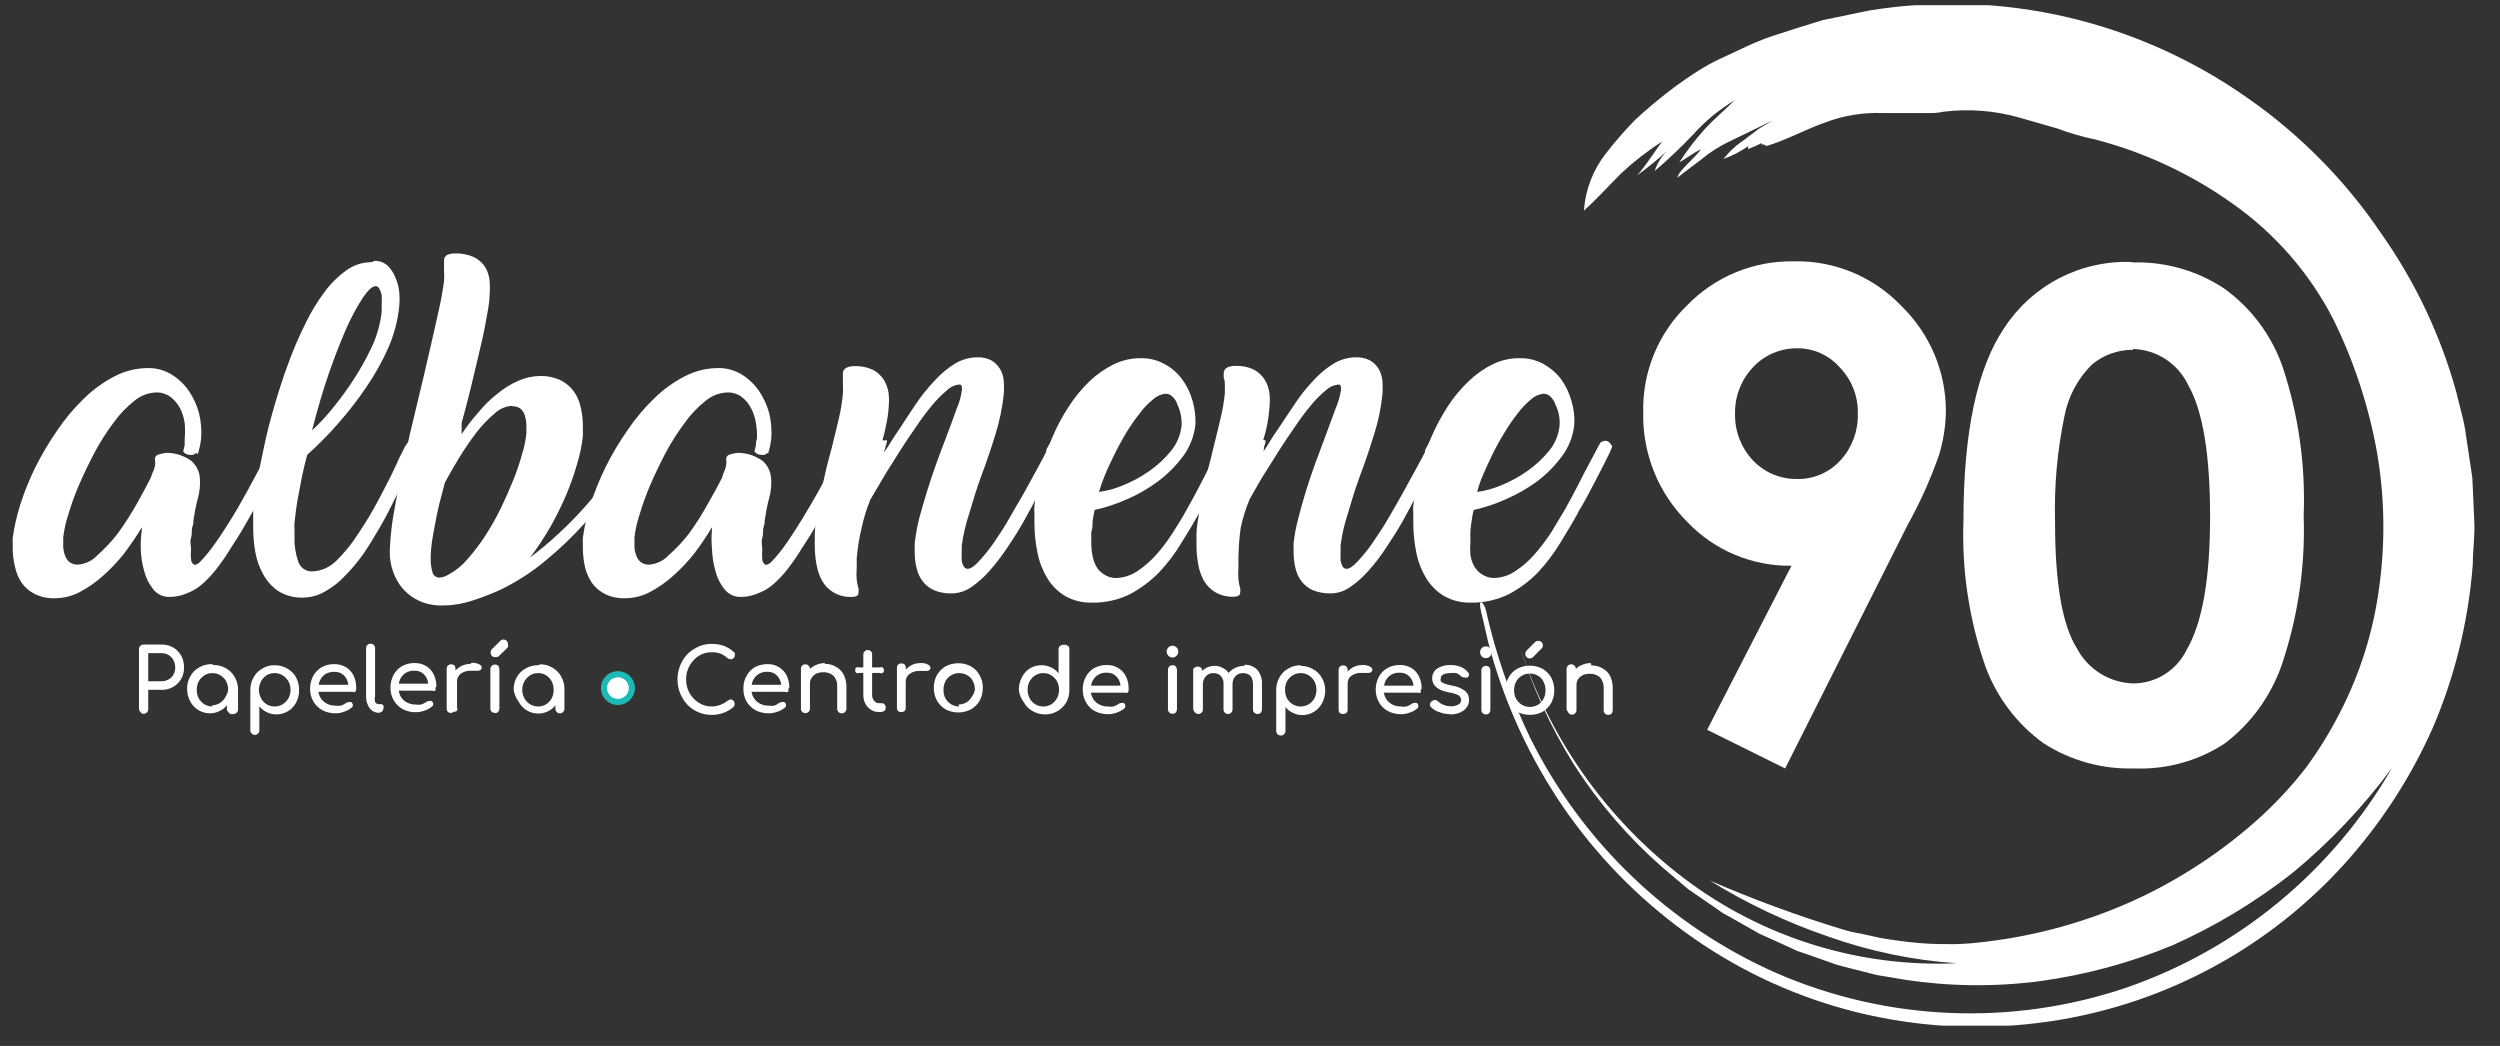
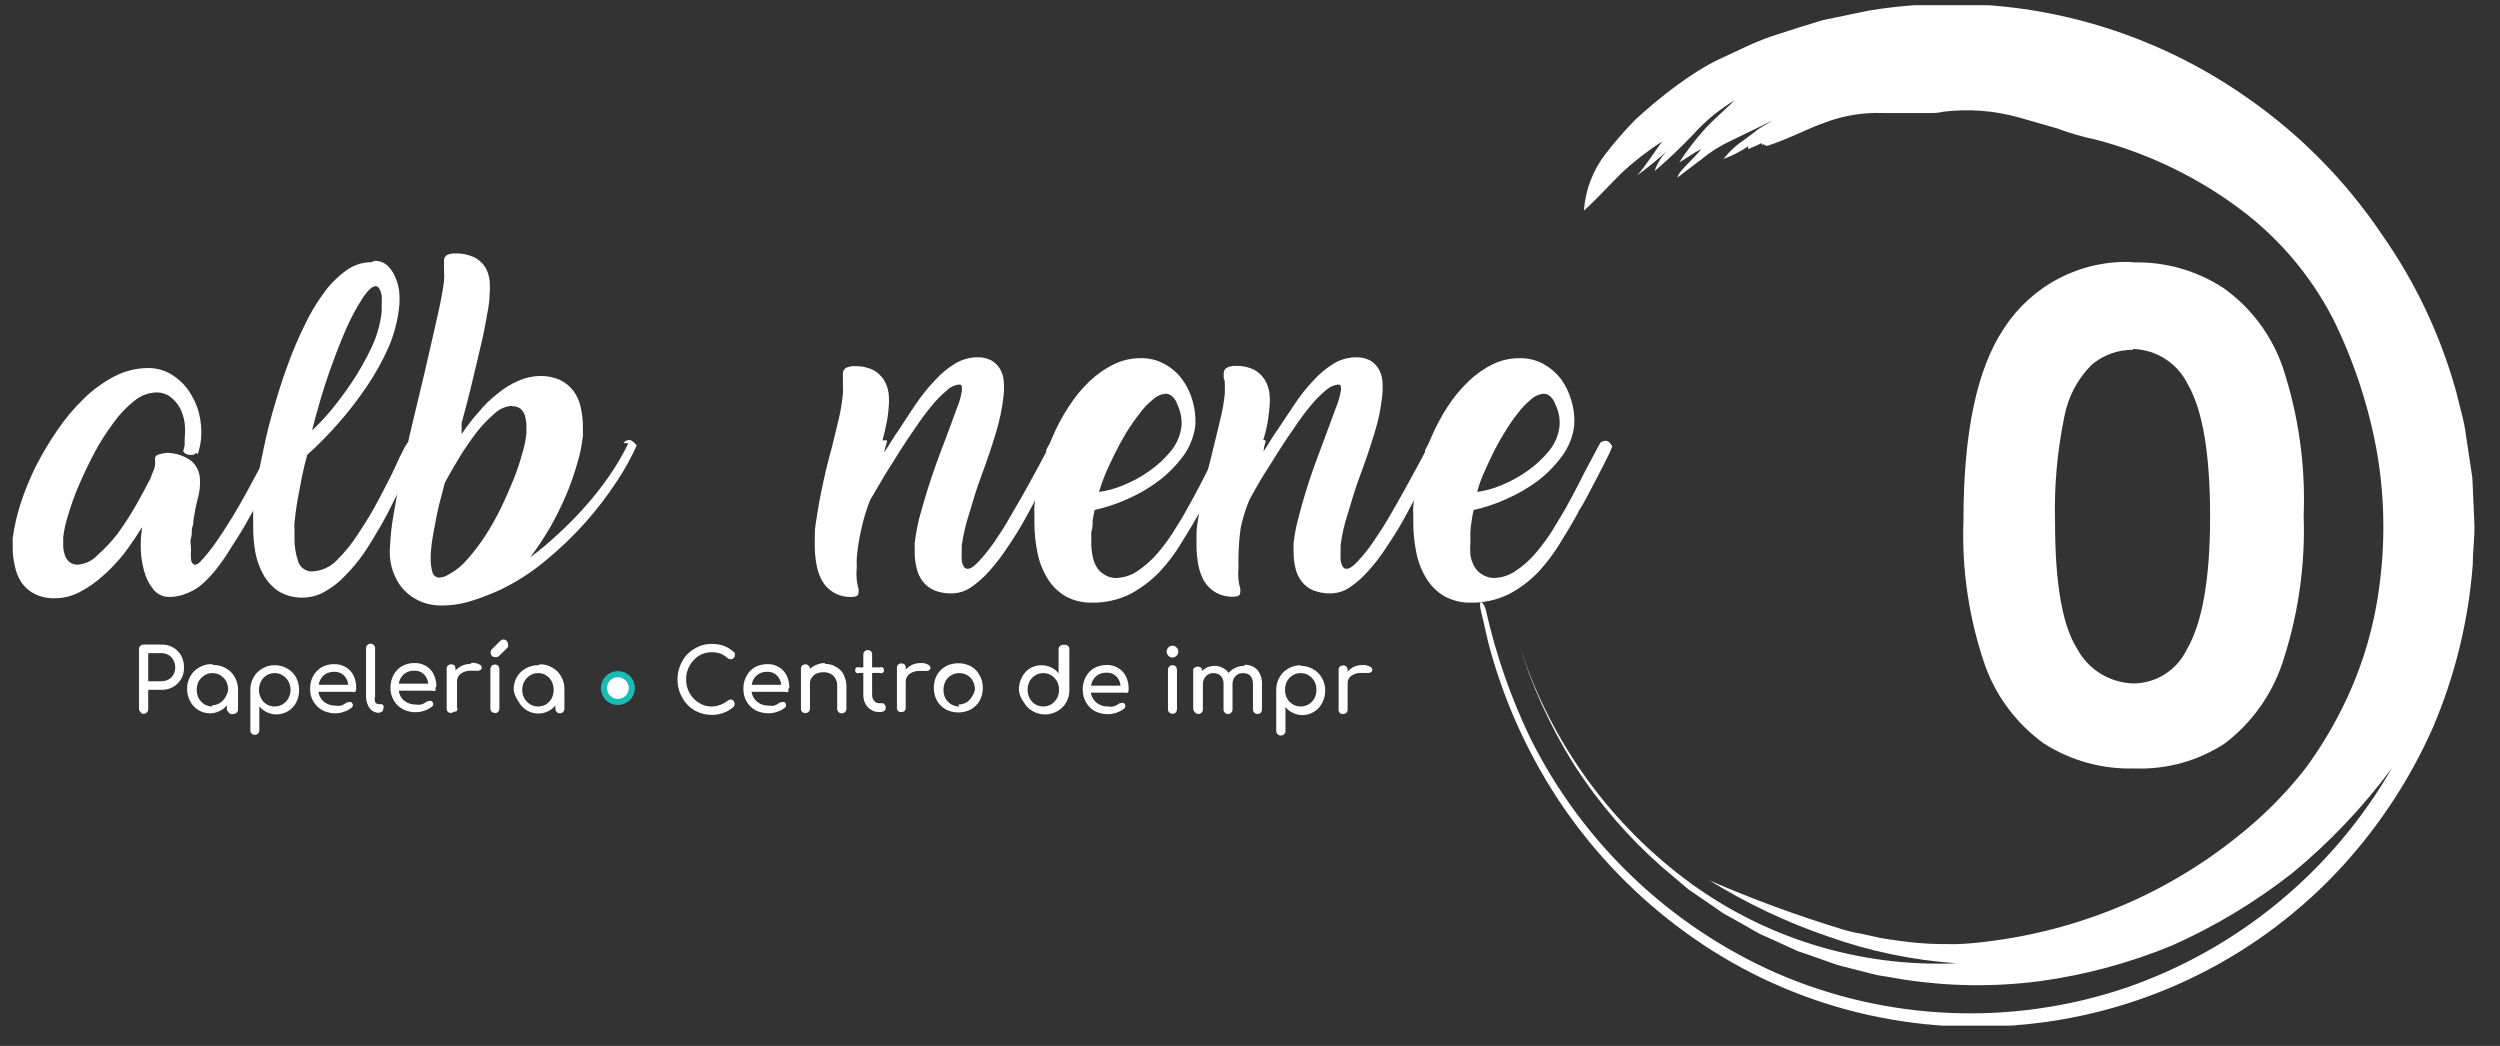
<svg xmlns="http://www.w3.org/2000/svg" width="98" height="41" viewBox="0 0 98 41" fill="none">
  <rect x="0" y="0" width="98" height="41" fill="#333333" stroke="none" />
  <g clip-path="url(#clip0_2_263)">
    <path d="M7.721 17.76C7.721 17.76 7.661 17.76 7.583 17.829C7.532 17.837 7.48 17.837 7.428 17.829C7.379 17.828 7.33 17.815 7.286 17.791C7.243 17.767 7.206 17.733 7.179 17.691C7.205 17.612 7.225 17.532 7.239 17.45C7.239 17.372 7.239 17.286 7.239 17.2C7.26 16.994 7.26 16.787 7.239 16.58C7.21 16.373 7.146 16.172 7.049 15.986C6.957 15.819 6.831 15.672 6.679 15.556C6.519 15.44 6.326 15.38 6.128 15.384C5.813 15.393 5.51 15.509 5.267 15.711C4.956 15.958 4.68 16.248 4.449 16.572C4.174 16.94 3.927 17.329 3.709 17.734C3.485 18.156 3.278 18.595 3.098 19.008C2.917 19.422 2.779 19.826 2.667 20.205C2.575 20.485 2.512 20.773 2.478 21.066C2.478 21.178 2.478 21.29 2.478 21.419C2.482 21.539 2.506 21.659 2.547 21.772C2.58 21.872 2.64 21.961 2.719 22.03C2.816 22.102 2.934 22.139 3.055 22.134C3.352 22.11 3.629 21.975 3.829 21.755C4.124 21.495 4.392 21.206 4.63 20.894C4.891 20.531 5.133 20.154 5.353 19.766C5.569 19.378 5.758 19.034 5.904 18.741C5.939 18.636 5.979 18.533 6.025 18.431C6.077 18.306 6.095 18.17 6.077 18.035C6.066 17.99 6.074 17.942 6.098 17.902C6.122 17.862 6.161 17.832 6.206 17.82C6.314 17.783 6.427 17.76 6.542 17.751C6.892 17.754 7.233 17.868 7.514 18.078C7.695 18.245 7.808 18.471 7.833 18.716C7.857 18.991 7.831 19.268 7.755 19.534C7.678 19.826 7.626 20.102 7.583 20.394C7.583 20.446 7.583 20.541 7.54 20.661C7.497 20.782 7.54 20.928 7.489 21.083C7.437 21.238 7.489 21.384 7.489 21.54C7.474 21.668 7.474 21.798 7.489 21.927C7.49 21.966 7.5 22.003 7.518 22.038C7.536 22.072 7.561 22.102 7.592 22.125C7.644 22.159 7.721 22.134 7.824 22.047C8.048 21.814 8.252 21.564 8.436 21.298C8.651 20.997 8.857 20.67 9.073 20.326C9.288 19.981 9.477 19.637 9.675 19.284L10.201 18.311L10.467 17.768L10.7 17.347C10.76 17.334 10.821 17.334 10.881 17.347C10.912 17.346 10.944 17.352 10.974 17.364C11.003 17.376 11.03 17.393 11.053 17.416C11.1 17.46 11.138 17.512 11.165 17.57L11.044 17.837L10.665 18.604L10.183 19.534C10.02 19.861 9.83 20.188 9.641 20.524C9.452 20.859 9.254 21.169 9.056 21.471C8.877 21.771 8.678 22.058 8.461 22.332C8.289 22.55 8.096 22.752 7.885 22.934C7.714 23.074 7.522 23.184 7.316 23.261C7.11 23.351 6.887 23.398 6.662 23.399C6.535 23.405 6.408 23.38 6.292 23.326C6.177 23.272 6.076 23.191 5.999 23.089C5.831 22.876 5.711 22.63 5.646 22.366C5.568 22.085 5.525 21.796 5.517 21.505C5.511 21.255 5.525 21.004 5.56 20.756C5.558 20.727 5.558 20.699 5.56 20.67C5.344 21.03 5.108 21.377 4.854 21.712C4.607 22.022 4.333 22.31 4.036 22.573C3.76 22.822 3.453 23.036 3.124 23.21C2.823 23.367 2.49 23.45 2.151 23.451C1.88 23.461 1.611 23.404 1.367 23.287C1.162 23.184 0.985 23.034 0.851 22.848C0.721 22.652 0.63 22.433 0.584 22.202C0.523 21.949 0.495 21.688 0.498 21.428V21.264C0.493 21.204 0.493 21.143 0.498 21.083C0.562 20.637 0.663 20.196 0.799 19.766C0.961 19.264 1.16 18.775 1.393 18.302C1.646 17.801 1.934 17.318 2.254 16.856C2.557 16.407 2.906 15.992 3.296 15.616C3.648 15.273 4.048 14.983 4.484 14.755C4.888 14.543 5.336 14.431 5.792 14.428C6.12 14.421 6.442 14.508 6.722 14.678C6.991 14.844 7.222 15.064 7.402 15.323C7.581 15.587 7.715 15.878 7.798 16.184C7.879 16.508 7.908 16.842 7.885 17.174C7.863 17.394 7.817 17.611 7.747 17.82L7.721 17.76Z" fill="white" />
    <path d="M14.686 10.226C14.87 10.221 15.048 10.286 15.186 10.407C15.319 10.536 15.425 10.692 15.495 10.864C15.575 11.047 15.627 11.242 15.65 11.441C15.667 11.63 15.667 11.82 15.65 12.009C15.593 12.557 15.454 13.094 15.237 13.601C14.998 14.143 14.71 14.662 14.376 15.151C14.038 15.655 13.667 16.135 13.266 16.589C12.884 17.027 12.476 17.441 12.043 17.829C11.957 18.147 11.888 18.431 11.836 18.69C11.785 18.948 11.733 19.224 11.673 19.551C11.613 19.878 11.578 20.179 11.544 20.489C11.535 20.587 11.535 20.684 11.544 20.782V21.049C11.533 21.376 11.583 21.703 11.69 22.013C11.727 22.129 11.801 22.229 11.901 22.299C12 22.369 12.12 22.404 12.241 22.4C12.607 22.383 12.952 22.226 13.205 21.961C13.533 21.637 13.821 21.276 14.066 20.885C14.361 20.447 14.631 19.993 14.876 19.525C15.117 19.051 15.332 18.664 15.513 18.259C15.607 18.044 15.694 17.855 15.78 17.7C15.83 17.581 15.893 17.468 15.969 17.364C15.995 17.338 16.028 17.321 16.064 17.312H16.158C16.19 17.312 16.222 17.317 16.251 17.329C16.281 17.341 16.308 17.359 16.331 17.381C16.375 17.427 16.412 17.48 16.443 17.536L16.038 18.397C15.874 18.75 15.694 19.12 15.504 19.508C15.315 19.895 15.117 20.282 14.901 20.653C14.686 21.023 14.471 21.384 14.239 21.72C14.023 22.027 13.781 22.316 13.515 22.581C13.288 22.825 13.023 23.031 12.732 23.192C12.47 23.344 12.173 23.424 11.871 23.425C11.535 23.437 11.203 23.35 10.915 23.175C10.668 23.007 10.464 22.783 10.321 22.521C10.172 22.253 10.067 21.962 10.011 21.66C9.952 21.328 9.923 20.99 9.925 20.653V20.326C9.925 20.214 9.925 20.11 9.925 20.007C9.925 19.723 10.003 19.361 10.072 18.931C10.14 18.5 10.235 18.07 10.347 17.527C10.459 16.985 10.588 16.486 10.752 15.926C10.915 15.366 11.087 14.824 11.285 14.29C11.474 13.765 11.693 13.25 11.94 12.749C12.152 12.297 12.409 11.867 12.706 11.466C12.946 11.136 13.236 10.845 13.567 10.605C13.853 10.393 14.2 10.278 14.557 10.278M14.729 11.217C14.6 11.217 14.437 11.363 14.239 11.647C13.993 12.026 13.777 12.423 13.593 12.835C13.369 13.343 13.136 13.937 12.895 14.626C12.654 15.315 12.439 16.064 12.232 16.873C12.473 16.648 12.7 16.41 12.913 16.159C13.22 15.792 13.507 15.41 13.774 15.013C14.068 14.574 14.33 14.114 14.557 13.636C14.77 13.191 14.907 12.714 14.962 12.224C14.962 12.121 14.962 12.009 14.962 11.897C14.971 11.788 14.971 11.678 14.962 11.57C14.944 11.479 14.912 11.392 14.867 11.311C14.855 11.285 14.835 11.262 14.811 11.245C14.787 11.228 14.759 11.219 14.729 11.217Z" fill="white" />
    <path d="M24.441 17.364C24.472 17.322 24.514 17.289 24.563 17.269C24.611 17.249 24.665 17.243 24.716 17.252C24.815 17.3 24.898 17.375 24.957 17.467C24.739 17.949 24.483 18.413 24.191 18.853C23.822 19.416 23.414 19.951 22.969 20.455C22.484 21 21.957 21.507 21.393 21.97C20.842 22.433 20.235 22.823 19.585 23.132C19.235 23.291 18.875 23.429 18.509 23.546C18.128 23.671 17.73 23.735 17.329 23.735C17.132 23.738 16.935 23.715 16.744 23.666C16.304 23.55 15.919 23.282 15.659 22.908C15.367 22.47 15.237 21.943 15.289 21.419C15.309 20.986 15.357 20.554 15.435 20.128C15.521 19.611 15.625 19.051 15.754 18.457C15.883 17.863 16.012 17.235 16.167 16.598L16.615 14.729C16.709 14.316 16.804 13.92 16.89 13.533C16.976 13.145 17.062 12.801 17.131 12.474C17.2 12.146 17.269 11.871 17.312 11.613C17.355 11.354 17.39 11.165 17.407 11.019C17.416 10.904 17.416 10.789 17.407 10.674C17.407 10.579 17.407 10.493 17.407 10.425C17.403 10.384 17.403 10.344 17.407 10.304C17.403 10.273 17.403 10.241 17.407 10.209C17.404 10.162 17.416 10.116 17.441 10.076C17.466 10.036 17.502 10.005 17.545 9.985C17.638 9.949 17.737 9.931 17.837 9.934C18.092 9.925 18.345 9.975 18.578 10.08C18.75 10.165 18.898 10.293 19.008 10.45C19.105 10.611 19.167 10.79 19.189 10.976C19.21 11.179 19.21 11.384 19.189 11.587C19.189 11.914 19.103 12.267 19.034 12.663C18.965 13.059 18.87 13.464 18.767 13.894C18.664 14.325 18.561 14.755 18.449 15.229C18.337 15.702 18.216 16.133 18.096 16.58C18.096 16.632 18.096 16.675 18.096 16.701V16.787C18.096 16.787 18.096 16.847 18.096 16.882C18.093 16.928 18.093 16.974 18.096 17.02C18.295 16.716 18.517 16.429 18.759 16.159C18.98 15.887 19.231 15.641 19.508 15.427C19.752 15.223 20.025 15.055 20.317 14.927C20.588 14.806 20.881 14.742 21.178 14.738C21.451 14.733 21.721 14.789 21.97 14.902C22.173 15.003 22.35 15.151 22.486 15.332C22.622 15.519 22.716 15.734 22.762 15.96C22.822 16.209 22.851 16.463 22.848 16.718C22.852 16.781 22.852 16.845 22.848 16.907C22.853 16.974 22.853 17.04 22.848 17.106C22.806 17.47 22.731 17.831 22.624 18.182C22.503 18.604 22.357 19.018 22.185 19.422C22.004 19.843 21.789 20.282 21.557 20.687C21.322 21.09 21.064 21.478 20.782 21.849C21.163 21.566 21.528 21.261 21.875 20.937C22.247 20.598 22.601 20.238 22.934 19.861C23.271 19.484 23.584 19.087 23.873 18.672C24.157 18.262 24.411 17.83 24.63 17.381L24.441 17.364ZM20.093 15.909C19.829 15.919 19.577 16.026 19.387 16.21C19.123 16.434 18.884 16.685 18.672 16.959C18.44 17.269 18.216 17.588 18.001 17.941C17.786 18.294 17.605 18.612 17.441 18.914L17.364 19.206L17.209 19.8C17.157 20.024 17.105 20.265 17.062 20.506C17.019 20.747 16.968 20.988 16.933 21.23C16.901 21.449 16.883 21.671 16.882 21.892C16.878 22.073 16.901 22.253 16.951 22.426C16.964 22.488 17 22.544 17.05 22.583C17.1 22.622 17.162 22.643 17.226 22.642C17.348 22.634 17.467 22.596 17.57 22.53C17.853 22.38 18.104 22.179 18.311 21.936C18.565 21.649 18.798 21.344 19.008 21.023C19.237 20.671 19.444 20.306 19.628 19.93C19.817 19.542 19.981 19.163 20.127 18.802C20.274 18.44 20.386 18.096 20.472 17.777C20.552 17.522 20.607 17.26 20.635 16.994C20.635 16.882 20.635 16.761 20.635 16.632C20.629 16.515 20.609 16.4 20.575 16.288C20.544 16.184 20.484 16.092 20.403 16.021C20.306 15.949 20.187 15.915 20.067 15.926" fill="white" />
-     <path d="M30.114 17.76C30.114 17.76 30.054 17.76 29.977 17.829C29.925 17.836 29.873 17.836 29.822 17.829C29.772 17.828 29.723 17.815 29.68 17.791C29.636 17.767 29.599 17.733 29.572 17.691C29.598 17.612 29.618 17.532 29.632 17.45C29.632 17.372 29.632 17.286 29.675 17.2C29.682 16.993 29.667 16.785 29.632 16.58C29.6 16.373 29.533 16.172 29.434 15.986C29.345 15.819 29.222 15.673 29.073 15.556C28.913 15.44 28.719 15.38 28.522 15.384C28.206 15.393 27.903 15.509 27.661 15.711C27.349 15.958 27.074 16.248 26.843 16.572C26.568 16.94 26.32 17.329 26.102 17.734C25.878 18.156 25.672 18.595 25.491 19.008C25.324 19.398 25.18 19.798 25.061 20.205C24.968 20.485 24.905 20.773 24.871 21.066C24.871 21.178 24.871 21.29 24.871 21.419C24.872 21.54 24.895 21.66 24.94 21.772C24.974 21.872 25.033 21.961 25.112 22.03C25.208 22.104 25.327 22.14 25.448 22.134C25.745 22.11 26.022 21.975 26.223 21.755C26.517 21.495 26.786 21.206 27.024 20.894C27.285 20.533 27.523 20.156 27.738 19.766C27.962 19.378 28.151 19.034 28.298 18.741C28.329 18.636 28.366 18.532 28.41 18.431C28.461 18.306 28.481 18.17 28.47 18.035C28.459 17.99 28.467 17.942 28.491 17.902C28.515 17.862 28.554 17.832 28.599 17.82C28.705 17.784 28.815 17.761 28.926 17.751C29.28 17.753 29.624 17.867 29.908 18.078C30.088 18.245 30.201 18.471 30.226 18.716C30.25 18.991 30.224 19.268 30.149 19.534C30.071 19.826 30.02 20.102 29.977 20.394C29.977 20.446 29.977 20.541 29.934 20.661C29.891 20.782 29.934 20.928 29.882 21.083C29.83 21.238 29.882 21.384 29.882 21.54C29.868 21.668 29.868 21.798 29.882 21.927C29.883 21.966 29.893 22.003 29.911 22.038C29.929 22.072 29.954 22.102 29.985 22.125C30.037 22.159 30.114 22.134 30.218 22.047C30.441 21.814 30.645 21.564 30.829 21.298C31.036 20.997 31.251 20.67 31.457 20.326C31.664 19.981 31.871 19.637 32.069 19.284L32.594 18.311C32.68 18.122 32.775 17.941 32.861 17.768L33.093 17.347C33.153 17.334 33.215 17.334 33.274 17.347C33.306 17.346 33.337 17.352 33.367 17.364C33.397 17.376 33.424 17.393 33.446 17.416C33.49 17.462 33.528 17.514 33.558 17.57L33.438 17.837L33.05 18.604C32.904 18.905 32.749 19.206 32.577 19.534C32.404 19.861 32.224 20.188 32.034 20.524C31.845 20.859 31.647 21.169 31.449 21.471C31.267 21.768 31.069 22.056 30.855 22.332C30.682 22.55 30.489 22.752 30.278 22.934C30.108 23.074 29.916 23.184 29.71 23.261C29.503 23.351 29.281 23.398 29.055 23.399C28.928 23.405 28.801 23.38 28.686 23.326C28.57 23.272 28.469 23.191 28.392 23.089C28.224 22.876 28.104 22.63 28.04 22.366C27.962 22.085 27.918 21.796 27.91 21.505C27.886 21.256 27.886 21.005 27.91 20.756C27.908 20.727 27.908 20.699 27.91 20.67C27.694 21.03 27.458 21.377 27.204 21.712C26.957 22.022 26.683 22.31 26.387 22.573C26.11 22.822 25.803 23.036 25.474 23.21C25.174 23.367 24.84 23.45 24.501 23.451C24.23 23.461 23.961 23.405 23.718 23.287C23.513 23.184 23.336 23.034 23.201 22.848C23.072 22.651 22.979 22.432 22.925 22.202C22.872 21.948 22.846 21.688 22.848 21.428V21.264C22.844 21.204 22.844 21.143 22.848 21.083C22.908 20.636 23.009 20.195 23.149 19.766C23.312 19.264 23.51 18.775 23.743 18.302C23.993 17.799 24.281 17.316 24.604 16.856C24.907 16.407 25.256 15.992 25.646 15.616C25.997 15.271 26.397 14.981 26.834 14.755C27.238 14.543 27.687 14.431 28.143 14.428C28.47 14.421 28.793 14.508 29.073 14.678C29.341 14.844 29.573 15.064 29.753 15.323C29.931 15.587 30.065 15.878 30.149 16.184C30.229 16.508 30.258 16.842 30.235 17.174C30.213 17.394 30.167 17.611 30.097 17.82L30.114 17.76Z" fill="white" />
    <path d="M34.772 17.261C34.772 17.347 34.729 17.433 34.712 17.51C34.695 17.588 34.669 17.665 34.652 17.734C34.746 17.605 34.841 17.459 34.936 17.304C35.031 17.149 35.125 17.002 35.237 16.847C35.452 16.512 35.676 16.176 35.9 15.84C36.119 15.517 36.364 15.211 36.632 14.927C36.865 14.666 37.135 14.44 37.433 14.256C37.693 14.098 37.99 14.012 38.294 14.006C38.484 13.998 38.673 14.036 38.845 14.118C38.98 14.193 39.095 14.299 39.18 14.428C39.269 14.569 39.325 14.728 39.344 14.893C39.361 15.091 39.361 15.289 39.344 15.487C39.289 15.995 39.185 16.497 39.034 16.985C38.87 17.527 38.681 18.087 38.474 18.638C38.268 19.189 38.139 19.645 37.992 20.136C37.858 20.543 37.76 20.96 37.7 21.384C37.7 21.462 37.7 21.557 37.7 21.66C37.694 21.763 37.694 21.867 37.7 21.97C37.708 22.052 37.735 22.131 37.777 22.202C37.791 22.231 37.814 22.255 37.841 22.272C37.868 22.289 37.9 22.297 37.932 22.297C38.044 22.297 38.19 22.203 38.371 22.004C38.586 21.772 38.784 21.524 38.965 21.264C39.172 20.963 39.387 20.636 39.594 20.265C39.8 19.895 40.016 19.551 40.205 19.206C40.394 18.862 40.558 18.561 40.704 18.294C40.851 18.027 40.945 17.829 41.014 17.708C41.006 17.686 41.006 17.662 41.014 17.639L41.057 17.545L41.169 17.364C41.19 17.339 41.216 17.319 41.246 17.307C41.276 17.295 41.309 17.291 41.341 17.295C41.376 17.293 41.411 17.298 41.443 17.309C41.476 17.321 41.506 17.34 41.531 17.364C41.575 17.41 41.612 17.462 41.643 17.519C41.591 17.613 41.522 17.734 41.462 17.863L41.264 18.268C41.1 18.578 40.928 18.922 40.747 19.284C40.566 19.645 40.36 20.024 40.153 20.395C39.947 20.765 39.723 21.118 39.49 21.462C39.277 21.785 39.041 22.093 38.784 22.383C38.569 22.629 38.323 22.846 38.053 23.029C37.834 23.177 37.576 23.258 37.312 23.261C37.077 23.269 36.842 23.228 36.623 23.141C36.447 23.066 36.294 22.947 36.176 22.797C36.06 22.646 35.978 22.473 35.935 22.288C35.881 22.075 35.855 21.855 35.857 21.634V21.471C35.852 21.41 35.852 21.35 35.857 21.29C35.896 20.956 35.956 20.625 36.038 20.3C36.133 19.955 36.236 19.594 36.348 19.232C36.46 18.87 36.58 18.509 36.709 18.156C36.839 17.803 36.959 17.476 37.08 17.166C37.2 16.856 37.381 16.357 37.502 16.021C37.605 15.788 37.674 15.541 37.708 15.289C37.708 15.143 37.708 15.074 37.605 15.074C37.419 15.091 37.245 15.173 37.114 15.306C36.897 15.488 36.698 15.689 36.52 15.909C36.293 16.184 36.08 16.472 35.883 16.77C35.668 17.071 35.461 17.39 35.263 17.7C35.065 18.01 34.884 18.311 34.721 18.561L34.316 19.249L34.118 19.585C33.971 19.945 33.856 20.316 33.774 20.696C33.68 21.086 33.617 21.484 33.584 21.884C33.58 21.944 33.58 22.005 33.584 22.065V22.245C33.569 22.409 33.569 22.573 33.584 22.736C33.598 22.85 33.621 22.962 33.653 23.072C33.663 23.126 33.663 23.181 33.653 23.236C33.653 23.348 33.567 23.399 33.395 23.399C33.145 23.412 32.897 23.352 32.68 23.227C32.495 23.119 32.34 22.965 32.233 22.779C32.123 22.581 32.048 22.365 32.009 22.142C31.964 21.904 31.941 21.662 31.94 21.419C31.935 21.339 31.935 21.258 31.94 21.178C31.94 21.1 31.94 21.014 31.94 20.928C31.94 20.67 32 20.394 32.043 20.11C32.086 19.826 32.138 19.534 32.198 19.249C32.258 18.965 32.319 18.672 32.387 18.388C32.456 18.104 32.525 17.846 32.594 17.596C32.706 17.166 32.801 16.735 32.887 16.391C32.961 16.073 33.012 15.751 33.042 15.427C33.05 15.318 33.05 15.208 33.042 15.1C33.042 15.005 33.042 14.919 33.042 14.833C33.038 14.798 33.038 14.764 33.042 14.729C33.038 14.698 33.038 14.666 33.042 14.635C33.041 14.587 33.055 14.54 33.081 14.501C33.107 14.461 33.144 14.43 33.188 14.411C33.283 14.369 33.386 14.349 33.489 14.351C33.741 14.342 33.992 14.392 34.221 14.497C34.392 14.588 34.538 14.722 34.643 14.884C34.742 15.044 34.806 15.223 34.833 15.409C34.854 15.607 34.854 15.806 34.833 16.003C34.817 16.221 34.786 16.437 34.738 16.649C34.7 16.855 34.651 17.06 34.592 17.261" fill="white" />
    <path d="M47.015 20.102C46.8 20.48 46.567 20.877 46.3 21.298C46.054 21.707 45.766 22.087 45.439 22.435C45.101 22.78 44.712 23.07 44.286 23.296C43.825 23.52 43.317 23.632 42.805 23.623C42.438 23.634 42.075 23.544 41.754 23.365C41.468 23.194 41.228 22.954 41.057 22.667C40.87 22.36 40.738 22.022 40.67 21.669C40.59 21.281 40.549 20.885 40.549 20.489V20.153C40.541 20.047 40.541 19.941 40.549 19.835C40.59 19.382 40.668 18.932 40.782 18.492C40.902 18.035 41.057 17.589 41.246 17.157C41.424 16.733 41.64 16.327 41.892 15.943C42.122 15.583 42.394 15.25 42.702 14.953C42.984 14.682 43.306 14.456 43.657 14.282C43.984 14.122 44.344 14.04 44.708 14.041C45.032 14.032 45.353 14.109 45.637 14.264C45.907 14.406 46.143 14.606 46.326 14.85C46.519 15.108 46.662 15.4 46.748 15.711C46.837 16.015 46.874 16.332 46.86 16.649C46.81 17.091 46.647 17.512 46.386 17.872C46.109 18.247 45.778 18.581 45.405 18.862C45.027 19.145 44.617 19.382 44.182 19.568C43.773 19.752 43.346 19.894 42.908 19.99L42.831 20.403C42.831 20.549 42.831 20.696 42.779 20.859C42.775 20.922 42.775 20.986 42.779 21.049V21.247C42.776 21.417 42.79 21.587 42.822 21.755C42.846 21.908 42.895 22.057 42.968 22.194C43.04 22.324 43.144 22.434 43.27 22.512C43.41 22.607 43.575 22.657 43.743 22.659C44.052 22.65 44.351 22.552 44.604 22.375C44.885 22.184 45.139 21.959 45.362 21.703C45.596 21.433 45.809 21.145 45.999 20.842C46.197 20.532 46.369 20.257 46.516 19.981C46.705 19.645 46.886 19.318 47.049 19C47.213 18.681 47.359 18.388 47.497 18.139L47.704 17.734L47.919 17.338C47.975 17.308 48.036 17.288 48.1 17.278C48.132 17.277 48.163 17.283 48.193 17.295C48.222 17.307 48.249 17.324 48.272 17.347C48.316 17.393 48.354 17.445 48.384 17.502L48.263 17.768C48.126 18.061 47.945 18.414 47.738 18.819C47.532 19.224 47.299 19.68 47.041 20.084M46.128 15.78C46.008 15.547 45.861 15.435 45.698 15.435C45.514 15.449 45.341 15.525 45.207 15.651C45.004 15.811 44.824 16 44.673 16.21C44.481 16.456 44.303 16.711 44.139 16.976C43.967 17.269 43.812 17.553 43.674 17.837C43.537 18.122 43.407 18.388 43.304 18.647C43.217 18.855 43.143 19.067 43.08 19.284C43.403 19.241 43.719 19.154 44.019 19.026C44.384 18.88 44.731 18.692 45.052 18.466C45.375 18.241 45.665 17.971 45.913 17.665C46.139 17.383 46.279 17.043 46.318 16.684C46.333 16.386 46.27 16.089 46.137 15.823" fill="white" />
    <path d="M49.615 17.261C49.615 17.347 49.572 17.433 49.555 17.51C49.538 17.588 49.555 17.665 49.503 17.734C49.598 17.605 49.684 17.459 49.779 17.304C49.873 17.149 49.968 17.002 50.08 16.847C50.298 16.514 50.522 16.179 50.752 15.84C50.965 15.515 51.207 15.209 51.475 14.927C51.708 14.666 51.977 14.44 52.275 14.256C52.535 14.098 52.832 14.012 53.136 14.006C53.327 13.998 53.516 14.036 53.687 14.118C53.823 14.193 53.938 14.299 54.023 14.428C54.112 14.569 54.168 14.728 54.187 14.893C54.204 15.091 54.204 15.289 54.187 15.487C54.136 15.996 54.032 16.498 53.877 16.985C53.713 17.527 53.524 18.087 53.317 18.638C53.111 19.189 52.981 19.645 52.835 20.136C52.699 20.542 52.603 20.96 52.551 21.384V21.66C52.546 21.763 52.546 21.867 52.551 21.97C52.563 22.051 52.59 22.13 52.628 22.202C52.643 22.231 52.665 22.255 52.692 22.272C52.72 22.289 52.751 22.297 52.783 22.297C52.895 22.297 53.042 22.203 53.222 22.004C53.44 21.774 53.638 21.526 53.816 21.264C54.023 20.963 54.238 20.636 54.454 20.265C54.669 19.895 54.867 19.551 55.056 19.206C55.246 18.862 55.409 18.561 55.556 18.294C55.702 18.027 55.805 17.829 55.866 17.708C55.858 17.686 55.858 17.662 55.866 17.639L55.917 17.545L56.021 17.364C56.044 17.34 56.072 17.321 56.103 17.309C56.135 17.297 56.168 17.292 56.201 17.295C56.235 17.294 56.268 17.299 56.299 17.311C56.33 17.323 56.358 17.341 56.382 17.364C56.426 17.41 56.464 17.462 56.494 17.519L56.313 17.863L56.115 18.268C55.96 18.578 55.788 18.922 55.599 19.284C55.409 19.645 55.211 20.024 55.005 20.395C54.798 20.765 54.574 21.118 54.342 21.462C54.131 21.787 53.895 22.095 53.636 22.383C53.42 22.629 53.175 22.846 52.904 23.029C52.688 23.176 52.433 23.256 52.172 23.261C51.934 23.268 51.697 23.227 51.475 23.141C51.299 23.066 51.145 22.947 51.027 22.797C50.911 22.646 50.829 22.473 50.786 22.288C50.732 22.075 50.706 21.855 50.709 21.634V21.471C50.704 21.41 50.704 21.35 50.709 21.29C50.746 20.956 50.81 20.625 50.898 20.3C50.984 19.955 51.087 19.594 51.199 19.232C51.311 18.87 51.432 18.509 51.561 18.156C51.69 17.803 51.819 17.476 51.931 17.166C52.043 16.856 52.232 16.357 52.353 16.021C52.454 15.786 52.526 15.541 52.568 15.289C52.568 15.143 52.568 15.074 52.456 15.074C52.272 15.096 52.1 15.178 51.965 15.306C51.748 15.488 51.55 15.689 51.371 15.909C51.144 16.184 50.932 16.472 50.734 16.77C50.519 17.071 50.312 17.39 50.114 17.7C49.916 18.01 49.736 18.311 49.572 18.561C49.408 18.81 49.279 19.069 49.167 19.249L48.978 19.585C48.831 19.945 48.716 20.316 48.634 20.696C48.58 21.087 48.551 21.481 48.547 21.875C48.543 21.936 48.543 21.996 48.547 22.056V22.237C48.533 22.4 48.533 22.564 48.547 22.728C48.561 22.841 48.584 22.954 48.616 23.063C48.626 23.117 48.626 23.173 48.616 23.227C48.616 23.339 48.53 23.391 48.358 23.391C48.108 23.402 47.861 23.342 47.644 23.218C47.46 23.108 47.306 22.954 47.196 22.771C47.087 22.572 47.011 22.357 46.972 22.134C46.928 21.895 46.905 21.653 46.903 21.41C46.903 21.333 46.903 21.247 46.903 21.169C46.903 21.092 46.903 21.006 46.903 20.92C46.903 20.661 46.963 20.386 47.006 20.102C47.049 19.818 47.101 19.525 47.161 19.241C47.222 18.957 47.282 18.664 47.359 18.38C47.437 18.096 47.497 17.837 47.557 17.588C47.669 17.157 47.764 16.727 47.85 16.382C47.926 16.065 47.981 15.743 48.014 15.418C48.014 15.298 48.014 15.186 48.014 15.091C48.014 14.996 48.014 14.91 47.971 14.824C47.967 14.79 47.967 14.755 47.971 14.721C47.966 14.689 47.966 14.658 47.971 14.626C47.97 14.578 47.984 14.532 48.01 14.492C48.036 14.452 48.073 14.421 48.117 14.402C48.215 14.36 48.321 14.339 48.427 14.342C48.676 14.332 48.924 14.382 49.15 14.488C49.321 14.58 49.467 14.713 49.572 14.876C49.671 15.036 49.735 15.215 49.761 15.401C49.783 15.598 49.783 15.797 49.761 15.995C49.745 16.212 49.716 16.427 49.675 16.641C49.635 16.847 49.583 17.051 49.52 17.252" fill="white" />
    <path d="M61.858 20.102C61.651 20.48 61.41 20.877 61.152 21.298C60.903 21.704 60.614 22.085 60.291 22.435C59.955 22.782 59.565 23.072 59.137 23.296C58.679 23.519 58.175 23.631 57.665 23.623C57.295 23.634 56.929 23.544 56.606 23.365C56.321 23.192 56.082 22.953 55.909 22.667C55.721 22.36 55.59 22.022 55.521 21.669C55.441 21.281 55.401 20.885 55.401 20.489V20.153C55.392 20.047 55.392 19.941 55.401 19.835C55.445 19.381 55.526 18.932 55.642 18.492C55.755 18.035 55.908 17.588 56.098 17.157C56.279 16.735 56.495 16.329 56.744 15.943C56.977 15.582 57.251 15.25 57.562 14.953C57.84 14.681 58.159 14.454 58.509 14.282C58.836 14.122 59.195 14.039 59.559 14.041C59.886 14.032 60.21 14.109 60.498 14.264C60.764 14.411 60.999 14.61 61.186 14.85C61.374 15.11 61.514 15.402 61.6 15.711C61.692 16.015 61.73 16.332 61.712 16.649C61.665 17.092 61.502 17.514 61.238 17.872C60.963 18.247 60.636 18.581 60.265 18.862C59.883 19.143 59.47 19.38 59.034 19.568C58.628 19.753 58.204 19.895 57.768 19.99C57.733 20.125 57.707 20.264 57.691 20.403C57.664 20.554 57.647 20.706 57.639 20.859C57.635 20.922 57.635 20.986 57.639 21.049V21.247C57.626 21.416 57.626 21.586 57.639 21.755C57.663 21.908 57.712 22.057 57.785 22.194C57.86 22.322 57.963 22.431 58.087 22.512C58.228 22.604 58.392 22.655 58.56 22.659C58.869 22.65 59.168 22.552 59.421 22.375C59.703 22.187 59.958 21.961 60.179 21.703C60.413 21.431 60.629 21.143 60.825 20.842L61.341 19.981C61.531 19.645 61.703 19.318 61.867 19C62.03 18.681 62.176 18.388 62.314 18.139L62.529 17.734C62.607 17.579 62.676 17.45 62.745 17.338C62.799 17.31 62.857 17.29 62.917 17.278C62.949 17.276 62.981 17.282 63.01 17.294C63.04 17.305 63.067 17.323 63.089 17.347C63.136 17.391 63.174 17.443 63.201 17.502L63.089 17.768C62.943 18.061 62.77 18.414 62.555 18.819C62.34 19.224 62.116 19.68 61.858 20.084M60.945 15.78C60.825 15.547 60.687 15.435 60.515 15.435C60.331 15.449 60.158 15.525 60.024 15.651C59.823 15.814 59.644 16.002 59.49 16.21C59.298 16.454 59.123 16.71 58.965 16.976C58.793 17.255 58.635 17.543 58.492 17.837C58.354 18.122 58.233 18.388 58.121 18.647C58.033 18.853 57.961 19.066 57.906 19.284C58.229 19.238 58.544 19.151 58.844 19.026C59.206 18.878 59.55 18.691 59.869 18.466C60.192 18.241 60.482 17.971 60.73 17.665C60.959 17.385 61.1 17.044 61.135 16.684C61.157 16.385 61.094 16.087 60.954 15.823" fill="white" />
-     <path d="M69.977 30.123L66.92 28.608L70.226 22.177C69.463 22.188 68.705 22.04 68.001 21.744C67.297 21.448 66.663 21.009 66.137 20.455C65.573 19.892 65.129 19.22 64.833 18.48C64.537 17.739 64.395 16.947 64.415 16.15C64.398 15.371 64.542 14.598 64.839 13.878C65.135 13.158 65.577 12.507 66.137 11.966C66.677 11.41 67.326 10.97 68.043 10.674C68.759 10.378 69.529 10.232 70.304 10.244C71.098 10.224 71.886 10.372 72.619 10.678C73.352 10.983 74.012 11.44 74.557 12.017C75.101 12.551 75.533 13.187 75.829 13.889C76.125 14.591 76.278 15.345 76.279 16.107C76.272 16.691 76.182 17.27 76.012 17.829C75.686 18.766 75.28 19.673 74.798 20.541L69.977 30.123ZM70.424 18.776C70.747 18.786 71.069 18.726 71.366 18.599C71.663 18.473 71.93 18.283 72.146 18.044C72.598 17.552 72.842 16.904 72.826 16.236C72.838 15.897 72.78 15.559 72.657 15.242C72.534 14.925 72.349 14.637 72.112 14.394C71.904 14.159 71.648 13.972 71.361 13.844C71.075 13.716 70.764 13.651 70.45 13.653C70.128 13.65 69.809 13.713 69.513 13.839C69.216 13.965 68.949 14.151 68.728 14.385C68.255 14.88 67.998 15.543 68.014 16.227C68.001 16.901 68.251 17.552 68.711 18.044C68.932 18.278 69.2 18.463 69.496 18.589C69.792 18.715 70.111 18.779 70.433 18.776" fill="white" />
    <path d="M83.614 10.287C84.878 10.252 86.123 10.607 87.178 11.303C88.25 12.072 89.057 13.155 89.486 14.402C90.104 16.275 90.381 18.243 90.304 20.214C90.372 22.201 90.08 24.184 89.443 26.068C89.017 27.289 88.242 28.358 87.213 29.142C86.167 29.827 84.933 30.17 83.683 30.123C82.416 30.164 81.167 29.819 80.102 29.133C79.064 28.378 78.273 27.332 77.829 26.128C77.187 24.284 76.895 22.337 76.968 20.386C76.968 16.942 77.501 14.431 78.569 12.852C79.105 12.031 79.844 11.362 80.714 10.91C81.585 10.458 82.556 10.237 83.537 10.27M83.623 13.713C83.032 13.706 82.457 13.911 82.004 14.29C81.45 14.838 81.075 15.54 80.928 16.305C80.643 17.675 80.519 19.073 80.558 20.472C80.558 22.865 80.842 24.51 81.419 25.422C81.633 25.826 81.951 26.165 82.34 26.406C82.729 26.646 83.174 26.779 83.631 26.791C84.064 26.788 84.487 26.665 84.853 26.435C85.219 26.206 85.515 25.879 85.706 25.491C86.326 24.447 86.636 22.702 86.636 20.257C86.636 17.811 86.349 16.09 85.775 15.091C85.579 14.678 85.273 14.327 84.89 14.078C84.507 13.829 84.062 13.691 83.606 13.679" fill="white" />
    <path d="M69.253 5.724C70.037 5.483 70.769 5.078 71.518 4.811C72.259 4.527 73.05 4.399 73.842 4.432C74.23 4.432 74.609 4.432 74.996 4.432C75.185 4.432 75.375 4.432 75.573 4.432C75.771 4.432 75.96 4.432 76.167 4.381C77.174 4.255 78.196 4.334 79.172 4.613L80.644 5.035C81.125 5.217 81.621 5.361 82.125 5.465C84.049 5.965 85.867 6.811 87.489 7.962C89.159 9.131 90.522 10.688 91.457 12.499C92.274 14.155 92.854 15.917 93.179 17.734C93.479 19.478 93.508 21.259 93.266 23.012C93.042 24.724 92.523 26.384 91.733 27.919C91.347 28.677 90.9 29.402 90.398 30.089C89.877 30.76 89.301 31.388 88.677 31.966C87.181 33.337 85.478 34.464 83.631 35.306C81.793 36.135 79.839 36.678 77.837 36.916C77.44 36.968 77.041 37 76.64 37.011C76.201 37.011 75.728 37.011 75.237 36.968C74.746 36.925 74.238 36.856 73.722 36.77L72.947 36.598C72.687 36.559 72.431 36.498 72.181 36.417C70.424 35.881 68.699 35.246 67.015 34.514C68.475 35.417 70.031 36.154 71.656 36.709C73.281 37.288 74.979 37.642 76.701 37.76C72.868 37.928 69.096 36.756 66.034 34.445C62.933 32.099 60.65 28.837 59.507 25.121C60.021 26.841 60.765 28.483 61.72 30.003C62.676 31.488 63.835 32.833 65.164 33.998L66.18 34.858L67.273 35.608L67.54 35.797L67.824 35.952L68.401 36.279L68.978 36.606L69.572 36.873L70.175 37.149L70.476 37.286L70.786 37.39L72.034 37.829L73.308 38.156L73.636 38.233L73.963 38.285L74.617 38.397C76.376 38.669 78.164 38.693 79.929 38.466C81.721 38.224 83.475 37.752 85.147 37.062C86.834 36.311 88.421 35.354 89.873 34.213C91.333 33.007 92.64 31.628 93.765 30.106C91.446 34.136 87.75 37.194 83.356 38.715C78.872 40.234 73.984 40.032 69.641 38.147C65.435 36.292 62.013 33.02 59.972 28.901C59.213 27.315 58.635 25.648 58.25 23.933C58.182 23.614 57.915 23.365 58.061 23.993C58.19 24.475 58.276 24.975 58.414 25.465C59.02 27.653 59.98 29.726 61.255 31.604C62.56 33.51 64.182 35.179 66.051 36.537C67.95 37.922 70.085 38.949 72.353 39.568C74.654 40.193 77.049 40.391 79.421 40.153C84.19 39.685 88.615 37.468 91.845 33.929C93.3 32.329 94.489 30.507 95.366 28.53C96.236 26.495 96.765 24.331 96.933 22.125C96.933 21.574 97.019 21.014 96.993 20.455L96.916 18.733L96.666 17.062C96.629 16.772 96.571 16.484 96.494 16.201L96.279 15.341C95.665 13.134 94.678 11.049 93.36 9.176C91.951 7.087 90.168 5.277 88.1 3.838C85.966 2.337 83.564 1.261 81.023 0.67C78.481 0.08 75.849 -0.007 73.274 0.412L71.449 0.79C70.812 0.98 70.14 1.195 69.46 1.419C68.78 1.643 68.126 1.987 67.48 2.28C66.834 2.573 66.214 2.994 65.646 3.408C65.111 3.809 64.597 4.237 64.105 4.691C63.695 5.11 63.31 5.552 62.951 6.016C62.446 6.659 62.146 7.439 62.09 8.255C62.59 7.807 63.063 7.282 63.554 6.791C64.051 6.327 64.59 5.909 65.164 5.543C64.854 5.939 64.553 6.456 64.174 6.877C64.611 6.556 65.031 6.211 65.431 5.844C65.166 6.074 64.969 6.372 64.863 6.705C65.389 6.255 65.892 5.778 66.369 5.276C66.841 4.749 67.389 4.296 67.996 3.933C67.609 4.32 67.135 4.708 66.765 5.13C66.421 5.518 66.107 5.932 65.827 6.369C66.12 6.197 66.386 5.991 66.688 5.844C66.43 6.206 65.784 6.705 65.758 6.963C66.076 6.705 66.395 6.481 66.705 6.24C67.018 5.978 67.362 5.756 67.73 5.577L69.503 4.716L68.952 5.044L68.418 5.448C68.091 5.662 67.801 5.926 67.557 6.232C67.906 6.108 68.236 5.937 68.539 5.724C68.53 5.742 68.525 5.763 68.525 5.784C68.525 5.805 68.53 5.825 68.539 5.844C68.685 5.767 68.892 5.706 69.038 5.612C69.038 5.612 69.116 5.681 69.107 5.741V5.646L69.253 5.724Z" fill="white" />
    <path d="M24.217 26.335C24.387 26.335 24.55 26.402 24.671 26.521C24.791 26.64 24.86 26.802 24.863 26.972C24.86 27.142 24.791 27.304 24.671 27.423C24.55 27.542 24.387 27.609 24.217 27.609C24.048 27.609 23.886 27.542 23.766 27.423C23.647 27.303 23.58 27.141 23.58 26.972C23.58 26.803 23.647 26.641 23.766 26.522C23.886 26.402 24.048 26.335 24.217 26.335Z" fill="white" />
    <path d="M24.217 26.43C24.289 26.429 24.36 26.442 24.427 26.468C24.494 26.495 24.555 26.535 24.606 26.585C24.657 26.636 24.698 26.696 24.726 26.763C24.754 26.829 24.768 26.9 24.768 26.972C24.768 27.044 24.754 27.115 24.726 27.182C24.698 27.248 24.657 27.308 24.606 27.359C24.555 27.409 24.494 27.449 24.427 27.476C24.36 27.503 24.289 27.516 24.217 27.515C24.073 27.515 23.935 27.457 23.833 27.356C23.732 27.254 23.675 27.116 23.675 26.972C23.675 26.828 23.732 26.69 23.833 26.589C23.935 26.487 24.073 26.43 24.217 26.43Z" fill="white" />
    <path d="M24.217 26.43C24.289 26.429 24.36 26.442 24.427 26.468C24.494 26.495 24.555 26.535 24.606 26.585C24.657 26.636 24.698 26.696 24.726 26.763C24.754 26.829 24.768 26.9 24.768 26.972C24.768 27.044 24.754 27.115 24.726 27.182C24.698 27.248 24.657 27.308 24.606 27.359C24.555 27.409 24.494 27.449 24.427 27.476C24.36 27.503 24.289 27.516 24.217 27.515C24.073 27.515 23.935 27.457 23.833 27.356C23.732 27.254 23.675 27.116 23.675 26.972C23.675 26.828 23.732 26.69 23.833 26.589C23.935 26.487 24.073 26.43 24.217 26.43Z" stroke="#1CBAB5" stroke-width="0.24" stroke-miterlimit="22.93" />
    <path d="M5.586 27.98C5.549 27.964 5.519 27.937 5.5 27.902C5.483 27.885 5.469 27.865 5.46 27.843C5.451 27.821 5.447 27.797 5.448 27.773V25.422C5.453 25.383 5.471 25.346 5.5 25.319C5.517 25.302 5.537 25.288 5.559 25.28C5.581 25.271 5.605 25.267 5.629 25.267H6.326C6.486 25.262 6.644 25.3 6.783 25.379C6.915 25.455 7.025 25.565 7.101 25.698C7.179 25.843 7.218 26.006 7.213 26.171C7.217 26.328 7.178 26.483 7.101 26.619C7.024 26.748 6.914 26.855 6.783 26.929C6.644 27.008 6.486 27.047 6.326 27.041H5.81V27.799C5.811 27.823 5.806 27.846 5.798 27.869C5.789 27.891 5.775 27.911 5.758 27.928C5.741 27.945 5.721 27.958 5.699 27.967C5.677 27.976 5.653 27.98 5.629 27.98M6.326 26.705C6.47 26.709 6.609 26.656 6.714 26.559C6.765 26.508 6.805 26.448 6.831 26.381C6.858 26.315 6.871 26.243 6.869 26.171C6.872 26.096 6.86 26.02 6.833 25.949C6.806 25.878 6.766 25.813 6.714 25.758C6.663 25.707 6.603 25.667 6.536 25.641C6.469 25.614 6.398 25.601 6.326 25.603H5.81V26.705H6.326ZM8.375 26.068C8.545 26.067 8.711 26.111 8.857 26.197C9.003 26.276 9.123 26.396 9.202 26.542C9.289 26.69 9.333 26.86 9.331 27.032V27.807C9.332 27.831 9.328 27.855 9.319 27.877C9.31 27.899 9.296 27.92 9.279 27.936C9.263 27.953 9.242 27.967 9.22 27.976C9.198 27.985 9.174 27.989 9.15 27.988C9.111 28.001 9.069 27.999 9.031 27.983C8.993 27.967 8.962 27.939 8.944 27.902C8.926 27.885 8.913 27.865 8.904 27.843C8.895 27.821 8.891 27.797 8.892 27.773V27.644C8.817 27.746 8.716 27.826 8.599 27.876C8.482 27.936 8.352 27.965 8.22 27.962C8.062 27.961 7.907 27.916 7.773 27.833C7.637 27.75 7.526 27.631 7.454 27.489C7.374 27.338 7.333 27.169 7.334 26.998C7.331 26.826 7.376 26.656 7.463 26.507C7.542 26.362 7.662 26.242 7.807 26.163C7.956 26.076 8.126 26.031 8.298 26.034M8.298 27.652C8.407 27.65 8.513 27.62 8.608 27.566C8.701 27.509 8.778 27.429 8.832 27.334C8.889 27.245 8.928 27.145 8.944 27.041C8.945 26.924 8.918 26.809 8.866 26.705C8.812 26.61 8.735 26.53 8.642 26.473C8.55 26.414 8.442 26.384 8.332 26.387C8.22 26.383 8.109 26.413 8.014 26.473C7.923 26.532 7.846 26.612 7.79 26.705C7.738 26.809 7.711 26.924 7.712 27.041C7.711 27.157 7.738 27.273 7.79 27.377C7.846 27.47 7.923 27.55 8.014 27.609C8.111 27.665 8.22 27.694 8.332 27.695M10.769 26.077C10.941 26.074 11.111 26.119 11.26 26.206C11.405 26.285 11.525 26.405 11.604 26.55C11.684 26.701 11.726 26.87 11.725 27.041C11.728 27.211 11.69 27.38 11.613 27.532C11.54 27.674 11.43 27.793 11.294 27.876C11.157 27.961 10.999 28.006 10.838 28.005C10.707 28.006 10.577 27.976 10.459 27.919C10.345 27.864 10.245 27.785 10.166 27.687V28.625C10.167 28.649 10.163 28.673 10.154 28.695C10.145 28.717 10.132 28.738 10.114 28.754C10.098 28.772 10.079 28.787 10.056 28.795C10.034 28.804 10.009 28.808 9.985 28.806C9.94 28.805 9.897 28.787 9.865 28.754C9.848 28.738 9.834 28.717 9.825 28.695C9.816 28.673 9.812 28.649 9.813 28.625V27.041C9.811 26.869 9.855 26.699 9.942 26.55C10.022 26.405 10.141 26.285 10.287 26.206C10.431 26.116 10.599 26.071 10.769 26.077ZM10.769 27.695C10.878 27.694 10.985 27.665 11.079 27.609C11.172 27.552 11.249 27.472 11.303 27.377C11.361 27.275 11.391 27.159 11.389 27.041C11.391 26.923 11.361 26.807 11.303 26.705C11.249 26.61 11.172 26.53 11.079 26.473C10.986 26.413 10.878 26.383 10.769 26.387C10.656 26.383 10.546 26.413 10.45 26.473C10.36 26.53 10.285 26.61 10.235 26.705C10.181 26.809 10.151 26.924 10.149 27.041C10.151 27.158 10.181 27.273 10.235 27.377C10.285 27.472 10.36 27.552 10.45 27.609C10.547 27.665 10.657 27.694 10.769 27.695ZM13.963 27.007C13.964 27.027 13.961 27.048 13.953 27.067C13.946 27.086 13.935 27.104 13.92 27.119C13.901 27.127 13.88 27.131 13.86 27.131C13.839 27.131 13.818 27.127 13.799 27.119H12.482C12.502 27.275 12.582 27.417 12.706 27.515C12.831 27.613 12.986 27.664 13.145 27.661C13.219 27.673 13.295 27.673 13.369 27.661C13.433 27.638 13.494 27.606 13.55 27.566C13.584 27.538 13.626 27.523 13.67 27.523C13.704 27.513 13.74 27.513 13.774 27.523C13.808 27.554 13.83 27.597 13.834 27.644C13.835 27.665 13.829 27.686 13.819 27.704C13.808 27.722 13.792 27.737 13.774 27.747C13.687 27.817 13.588 27.87 13.481 27.902C13.374 27.943 13.26 27.963 13.145 27.962C12.969 27.963 12.794 27.922 12.637 27.842C12.492 27.759 12.37 27.641 12.284 27.497C12.196 27.346 12.151 27.173 12.155 26.998C12.154 26.824 12.195 26.653 12.275 26.499C12.355 26.356 12.471 26.237 12.611 26.154C12.759 26.074 12.925 26.033 13.093 26.034C13.257 26.029 13.418 26.071 13.558 26.154C13.688 26.232 13.793 26.346 13.86 26.481C13.931 26.632 13.966 26.797 13.963 26.963M13.102 26.335C12.952 26.329 12.805 26.378 12.689 26.473C12.583 26.571 12.514 26.701 12.491 26.843H13.653C13.639 26.704 13.578 26.573 13.481 26.473C13.43 26.426 13.37 26.39 13.305 26.366C13.24 26.343 13.171 26.332 13.102 26.335ZM14.876 27.945C14.778 27.946 14.683 27.919 14.6 27.867C14.52 27.808 14.457 27.727 14.419 27.635C14.373 27.532 14.35 27.421 14.35 27.308V25.405C14.349 25.382 14.353 25.36 14.362 25.339C14.371 25.318 14.385 25.299 14.402 25.285C14.417 25.268 14.436 25.254 14.457 25.245C14.477 25.236 14.5 25.232 14.523 25.233C14.546 25.232 14.57 25.236 14.593 25.245C14.615 25.254 14.635 25.267 14.652 25.285C14.669 25.299 14.683 25.318 14.692 25.339C14.701 25.36 14.705 25.382 14.703 25.405V27.308C14.684 27.375 14.684 27.447 14.703 27.515C14.715 27.54 14.733 27.561 14.756 27.576C14.778 27.591 14.805 27.6 14.832 27.601H14.919C14.94 27.6 14.961 27.604 14.981 27.613C15 27.622 15.017 27.636 15.03 27.652C15.045 27.691 15.045 27.734 15.03 27.773C15.03 27.798 15.023 27.823 15.011 27.846C14.999 27.868 14.982 27.887 14.962 27.902C14.912 27.931 14.855 27.946 14.798 27.945H14.876ZM17.062 26.963C17.071 26.981 17.076 27 17.076 27.019C17.076 27.039 17.071 27.058 17.062 27.075C17.045 27.084 17.026 27.088 17.006 27.088C16.987 27.088 16.968 27.084 16.951 27.075H15.633C15.641 27.152 15.664 27.227 15.701 27.295C15.738 27.363 15.788 27.423 15.848 27.471C15.977 27.569 16.135 27.621 16.296 27.618C16.367 27.63 16.44 27.63 16.511 27.618C16.579 27.595 16.642 27.563 16.701 27.523C16.732 27.497 16.772 27.481 16.813 27.48C16.846 27.47 16.882 27.47 16.916 27.48C16.936 27.494 16.952 27.512 16.964 27.533C16.976 27.553 16.983 27.577 16.985 27.601C16.984 27.621 16.978 27.642 16.968 27.66C16.957 27.678 16.942 27.693 16.925 27.704C16.838 27.774 16.739 27.827 16.632 27.859C16.524 27.898 16.411 27.919 16.296 27.919C16.119 27.921 15.945 27.88 15.788 27.799C15.641 27.719 15.519 27.599 15.435 27.454C15.347 27.303 15.303 27.13 15.306 26.955C15.305 26.781 15.346 26.61 15.427 26.456C15.504 26.311 15.62 26.192 15.762 26.111C15.91 26.03 16.076 25.988 16.244 25.991C16.408 25.986 16.569 26.028 16.709 26.111C16.837 26.19 16.938 26.303 17.002 26.438C17.073 26.589 17.109 26.754 17.105 26.92M16.244 26.292C16.094 26.283 15.946 26.332 15.831 26.43C15.723 26.525 15.653 26.657 15.633 26.8H16.787C16.776 26.66 16.715 26.528 16.615 26.43C16.566 26.382 16.508 26.346 16.444 26.322C16.38 26.298 16.312 26.288 16.244 26.292ZM18.492 25.982C18.593 25.976 18.694 25.997 18.784 26.042C18.813 26.052 18.838 26.071 18.857 26.096C18.875 26.12 18.886 26.149 18.888 26.18C18.881 26.212 18.864 26.241 18.839 26.261C18.814 26.282 18.782 26.293 18.75 26.292H18.698H18.474C18.331 26.283 18.188 26.323 18.07 26.404C18.021 26.439 17.981 26.486 17.954 26.54C17.927 26.594 17.913 26.653 17.915 26.714V27.73C17.925 27.75 17.93 27.772 17.93 27.794C17.93 27.817 17.925 27.839 17.915 27.859C17.879 27.89 17.833 27.905 17.786 27.902C17.754 27.931 17.712 27.947 17.669 27.947C17.626 27.947 17.585 27.931 17.553 27.902C17.523 27.866 17.507 27.82 17.51 27.773V26.223C17.507 26.176 17.523 26.13 17.553 26.094C17.57 26.077 17.59 26.063 17.612 26.055C17.634 26.046 17.658 26.041 17.682 26.042C17.803 26.042 17.855 26.102 17.855 26.223V26.283C17.928 26.205 18.016 26.14 18.113 26.094C18.216 26.05 18.327 26.026 18.44 26.025M19.413 27.945C19.388 27.948 19.363 27.946 19.339 27.939C19.315 27.931 19.294 27.919 19.275 27.902C19.258 27.887 19.245 27.868 19.236 27.847C19.227 27.827 19.223 27.804 19.223 27.781V26.232C19.223 26.208 19.227 26.184 19.236 26.162C19.244 26.14 19.258 26.119 19.275 26.102C19.292 26.085 19.312 26.072 19.334 26.063C19.356 26.054 19.38 26.05 19.404 26.051C19.428 26.05 19.452 26.054 19.474 26.063C19.496 26.072 19.517 26.085 19.533 26.102C19.561 26.14 19.576 26.185 19.576 26.232V27.781C19.576 27.825 19.561 27.868 19.533 27.902C19.517 27.919 19.496 27.933 19.474 27.941C19.452 27.95 19.428 27.954 19.404 27.954M19.404 25.758C19.38 25.759 19.356 25.755 19.334 25.746C19.312 25.737 19.292 25.724 19.275 25.706C19.247 25.669 19.232 25.624 19.232 25.577C19.231 25.555 19.234 25.533 19.241 25.513C19.249 25.492 19.26 25.473 19.275 25.457L19.611 25.121C19.628 25.104 19.648 25.09 19.67 25.082C19.692 25.073 19.716 25.069 19.74 25.069C19.763 25.069 19.785 25.073 19.806 25.082C19.827 25.091 19.845 25.104 19.86 25.121C19.878 25.138 19.891 25.158 19.9 25.18C19.909 25.202 19.913 25.226 19.912 25.25C19.925 25.289 19.925 25.332 19.912 25.371L19.568 25.706C19.553 25.724 19.535 25.738 19.514 25.747C19.493 25.756 19.47 25.759 19.447 25.758M21.169 26.042C21.339 26.037 21.507 26.082 21.651 26.171C21.797 26.251 21.916 26.37 21.996 26.516C22.083 26.665 22.127 26.834 22.125 27.007V27.781C22.126 27.805 22.122 27.829 22.113 27.851C22.104 27.874 22.09 27.894 22.073 27.911C22.056 27.928 22.036 27.941 22.014 27.95C21.992 27.959 21.968 27.963 21.944 27.962C21.899 27.962 21.855 27.943 21.823 27.911C21.806 27.894 21.793 27.874 21.784 27.851C21.775 27.829 21.771 27.805 21.772 27.781V27.652C21.692 27.75 21.593 27.83 21.479 27.885C21.361 27.942 21.232 27.971 21.1 27.971C20.939 27.971 20.781 27.927 20.644 27.842C20.508 27.759 20.398 27.639 20.325 27.497C20.226 27.363 20.161 27.206 20.136 27.041C20.131 26.869 20.173 26.7 20.256 26.55C20.336 26.405 20.455 26.285 20.601 26.206C20.75 26.119 20.919 26.074 21.092 26.077M21.092 27.695C21.203 27.694 21.313 27.665 21.41 27.609C21.499 27.549 21.573 27.47 21.625 27.377C21.677 27.273 21.704 27.157 21.703 27.041C21.704 26.924 21.677 26.809 21.625 26.705C21.573 26.612 21.499 26.533 21.41 26.473C21.315 26.413 21.204 26.383 21.092 26.387C20.982 26.383 20.874 26.413 20.782 26.473C20.689 26.53 20.612 26.61 20.558 26.705C20.5 26.807 20.47 26.923 20.472 27.041C20.47 27.159 20.5 27.275 20.558 27.377C20.612 27.472 20.689 27.552 20.782 27.609C20.876 27.665 20.983 27.694 21.092 27.695ZM27.902 28.023C27.663 28.025 27.428 27.962 27.222 27.842C27.016 27.722 26.849 27.546 26.739 27.334C26.617 27.119 26.555 26.875 26.559 26.628C26.557 26.384 26.62 26.143 26.739 25.93C26.849 25.721 27.016 25.547 27.222 25.431C27.425 25.304 27.662 25.238 27.902 25.242C28.057 25.24 28.211 25.263 28.358 25.311C28.501 25.362 28.633 25.441 28.746 25.543C28.77 25.558 28.79 25.579 28.806 25.603C28.81 25.629 28.81 25.655 28.806 25.681C28.807 25.703 28.802 25.726 28.793 25.747C28.785 25.767 28.771 25.786 28.754 25.801C28.724 25.829 28.684 25.845 28.642 25.844C28.599 25.843 28.556 25.828 28.522 25.801C28.44 25.723 28.343 25.661 28.238 25.62C28.127 25.582 28.01 25.565 27.893 25.569C27.717 25.566 27.544 25.613 27.394 25.706C27.244 25.805 27.12 25.938 27.032 26.094C26.94 26.256 26.892 26.441 26.895 26.628C26.891 26.818 26.939 27.005 27.032 27.17C27.118 27.326 27.242 27.456 27.394 27.549C27.543 27.645 27.716 27.696 27.893 27.695C28.126 27.691 28.35 27.609 28.53 27.463C28.563 27.439 28.602 27.424 28.642 27.42C28.664 27.419 28.685 27.424 28.704 27.432C28.724 27.441 28.741 27.455 28.754 27.471C28.782 27.505 28.797 27.548 28.797 27.592C28.798 27.616 28.794 27.64 28.785 27.662C28.776 27.684 28.763 27.704 28.746 27.721C28.505 27.923 28.199 28.03 27.885 28.023M30.898 27.007C30.913 27.042 30.913 27.083 30.898 27.119C30.879 27.127 30.858 27.131 30.838 27.131C30.817 27.131 30.796 27.127 30.777 27.119H29.46C29.483 27.274 29.563 27.415 29.684 27.515C29.812 27.614 29.97 27.666 30.132 27.661C30.203 27.673 30.276 27.673 30.347 27.661C30.412 27.64 30.474 27.608 30.528 27.566C30.562 27.539 30.605 27.524 30.648 27.523C30.682 27.513 30.718 27.513 30.752 27.523C30.771 27.537 30.786 27.555 30.796 27.576C30.807 27.597 30.812 27.62 30.812 27.644C30.813 27.664 30.808 27.684 30.799 27.702C30.79 27.72 30.777 27.735 30.76 27.747C30.672 27.815 30.573 27.868 30.468 27.902C30.36 27.941 30.246 27.962 30.132 27.962C29.953 27.963 29.776 27.922 29.615 27.842C29.47 27.759 29.348 27.641 29.262 27.497C29.177 27.345 29.136 27.172 29.142 26.998C29.136 26.824 29.178 26.651 29.262 26.499C29.337 26.355 29.45 26.236 29.589 26.154C29.74 26.074 29.909 26.033 30.08 26.034C30.241 26.027 30.4 26.069 30.536 26.154C30.666 26.232 30.77 26.346 30.838 26.481C30.909 26.632 30.944 26.797 30.941 26.963M30.08 26.335C29.93 26.326 29.782 26.375 29.667 26.473C29.555 26.566 29.484 26.699 29.469 26.843H30.622C30.612 26.703 30.551 26.571 30.45 26.473C30.401 26.426 30.343 26.39 30.279 26.366C30.215 26.343 30.148 26.332 30.08 26.335ZM32.336 26.025C32.487 26.02 32.637 26.059 32.766 26.137C32.896 26.203 33.002 26.308 33.068 26.438C33.144 26.587 33.182 26.753 33.179 26.92V27.781C33.18 27.805 33.176 27.829 33.167 27.851C33.158 27.874 33.145 27.894 33.128 27.911C33.111 27.928 33.091 27.941 33.069 27.95C33.047 27.959 33.023 27.963 32.999 27.962C32.975 27.963 32.951 27.959 32.929 27.95C32.906 27.941 32.886 27.928 32.87 27.911C32.852 27.894 32.839 27.874 32.83 27.851C32.821 27.829 32.817 27.805 32.818 27.781V26.92C32.824 26.843 32.815 26.764 32.79 26.69C32.764 26.616 32.724 26.548 32.672 26.49C32.56 26.392 32.415 26.343 32.267 26.352C32.175 26.352 32.085 26.369 32 26.404C31.927 26.442 31.864 26.498 31.819 26.567C31.772 26.632 31.748 26.711 31.75 26.791V27.773C31.751 27.797 31.747 27.821 31.738 27.843C31.729 27.865 31.716 27.885 31.699 27.902C31.682 27.919 31.662 27.933 31.64 27.941C31.617 27.95 31.593 27.954 31.57 27.954C31.546 27.954 31.522 27.95 31.5 27.941C31.477 27.933 31.457 27.919 31.44 27.902C31.425 27.884 31.413 27.864 31.405 27.842C31.398 27.82 31.395 27.796 31.397 27.773V26.223C31.395 26.2 31.398 26.176 31.405 26.154C31.413 26.132 31.425 26.111 31.44 26.094C31.457 26.077 31.477 26.063 31.5 26.055C31.522 26.046 31.546 26.041 31.57 26.042C31.593 26.041 31.617 26.046 31.64 26.055C31.662 26.063 31.682 26.077 31.699 26.094C31.716 26.111 31.729 26.131 31.738 26.153C31.747 26.175 31.751 26.199 31.75 26.223C31.824 26.151 31.912 26.095 32.009 26.059C32.112 26.015 32.223 25.992 32.336 25.991M34.574 27.566C34.594 27.565 34.614 27.57 34.633 27.579C34.651 27.588 34.666 27.601 34.678 27.618C34.707 27.651 34.722 27.694 34.721 27.738C34.721 27.762 34.717 27.786 34.708 27.808C34.7 27.831 34.686 27.851 34.669 27.867C34.622 27.896 34.569 27.91 34.514 27.911H34.454C34.344 27.913 34.236 27.883 34.144 27.824C34.05 27.764 33.973 27.681 33.92 27.583C33.867 27.476 33.84 27.358 33.842 27.239V26.378H33.679C33.661 26.386 33.642 26.391 33.623 26.391C33.603 26.391 33.584 26.386 33.567 26.378C33.551 26.366 33.539 26.35 33.532 26.332C33.524 26.314 33.521 26.294 33.524 26.275C33.523 26.254 33.526 26.233 33.533 26.214C33.541 26.195 33.552 26.177 33.567 26.163C33.603 26.149 33.643 26.149 33.679 26.163H33.842V25.655C33.842 25.632 33.846 25.61 33.855 25.589C33.864 25.568 33.877 25.549 33.894 25.534C33.909 25.517 33.927 25.503 33.948 25.494C33.969 25.485 33.992 25.481 34.015 25.483C34.038 25.482 34.062 25.486 34.085 25.495C34.107 25.504 34.127 25.517 34.144 25.534C34.16 25.55 34.172 25.569 34.179 25.59C34.187 25.61 34.189 25.633 34.187 25.655V26.163H34.488C34.524 26.149 34.564 26.149 34.6 26.163C34.616 26.177 34.629 26.194 34.638 26.213C34.646 26.233 34.651 26.253 34.652 26.275C34.653 26.295 34.648 26.315 34.639 26.333C34.63 26.351 34.617 26.366 34.6 26.378C34.583 26.386 34.563 26.391 34.544 26.391C34.525 26.391 34.506 26.386 34.488 26.378H34.187V27.239C34.183 27.323 34.211 27.406 34.264 27.471C34.287 27.501 34.315 27.524 34.348 27.541C34.381 27.557 34.417 27.566 34.454 27.566H34.574ZM36.09 25.991C36.188 25.984 36.286 26.005 36.374 26.051C36.403 26.061 36.428 26.08 36.446 26.104C36.465 26.129 36.475 26.158 36.477 26.189C36.471 26.221 36.454 26.249 36.428 26.27C36.403 26.29 36.372 26.301 36.339 26.301H36.288H36.064C35.92 26.292 35.778 26.331 35.659 26.413C35.61 26.448 35.57 26.494 35.543 26.548C35.516 26.602 35.503 26.662 35.504 26.722V27.738C35.507 27.785 35.492 27.832 35.461 27.867C35.425 27.898 35.379 27.914 35.332 27.911C35.309 27.914 35.285 27.912 35.262 27.905C35.239 27.897 35.219 27.885 35.203 27.867C35.186 27.851 35.173 27.831 35.165 27.808C35.158 27.786 35.156 27.762 35.16 27.738V26.189C35.156 26.165 35.158 26.141 35.165 26.119C35.173 26.096 35.186 26.076 35.203 26.059C35.219 26.041 35.239 26.027 35.261 26.018C35.284 26.009 35.308 26.006 35.332 26.008C35.356 26.005 35.38 26.007 35.403 26.016C35.426 26.024 35.447 26.037 35.464 26.055C35.48 26.072 35.493 26.094 35.5 26.117C35.507 26.14 35.508 26.165 35.504 26.189V26.249C35.578 26.17 35.665 26.106 35.762 26.059C35.866 26.015 35.977 25.992 36.09 25.991ZM37.57 27.928C37.397 27.93 37.225 27.889 37.071 27.807C36.928 27.724 36.809 27.606 36.727 27.463C36.645 27.309 36.604 27.137 36.606 26.963C36.604 26.79 36.645 26.618 36.727 26.464C36.809 26.321 36.928 26.203 37.071 26.12C37.225 26.038 37.397 25.997 37.57 25.999C37.741 25.998 37.91 26.04 38.061 26.12C38.203 26.2 38.32 26.32 38.397 26.464C38.485 26.616 38.53 26.788 38.526 26.963C38.528 27.137 38.487 27.309 38.406 27.463C38.323 27.606 38.204 27.724 38.061 27.807C37.91 27.887 37.741 27.929 37.57 27.928ZM37.57 27.618C37.682 27.616 37.791 27.586 37.889 27.532C37.98 27.474 38.054 27.394 38.104 27.299C38.159 27.222 38.197 27.134 38.216 27.041C38.218 26.924 38.191 26.809 38.139 26.705C38.093 26.607 38.018 26.526 37.923 26.473C37.827 26.415 37.717 26.385 37.605 26.387C37.492 26.383 37.382 26.413 37.286 26.473C37.189 26.525 37.111 26.607 37.062 26.705C37.01 26.809 36.983 26.924 36.985 27.041C36.982 27.158 37.008 27.273 37.062 27.377C37.116 27.472 37.193 27.552 37.286 27.609C37.383 27.665 37.493 27.694 37.605 27.695M41.746 25.276C41.77 25.275 41.794 25.279 41.816 25.288C41.838 25.297 41.858 25.311 41.875 25.328C41.892 25.344 41.905 25.364 41.913 25.387C41.92 25.41 41.922 25.433 41.918 25.457V27.041C41.923 27.212 41.882 27.382 41.798 27.532C41.715 27.675 41.596 27.793 41.453 27.876C41.304 27.963 41.135 28.008 40.962 28.005C40.793 28.006 40.627 27.962 40.48 27.876C40.335 27.797 40.215 27.677 40.136 27.532C40.025 27.39 39.956 27.22 39.938 27.041C39.937 26.87 39.978 26.701 40.059 26.55C40.13 26.405 40.24 26.283 40.377 26.197C40.513 26.117 40.667 26.075 40.825 26.077C40.956 26.076 41.086 26.106 41.204 26.163C41.319 26.215 41.419 26.295 41.496 26.395V25.457C41.494 25.433 41.498 25.409 41.507 25.386C41.516 25.364 41.53 25.344 41.548 25.328C41.565 25.311 41.585 25.297 41.607 25.288C41.629 25.279 41.653 25.275 41.677 25.276M40.894 27.695C41.005 27.694 41.115 27.665 41.212 27.609C41.306 27.549 41.383 27.466 41.436 27.368C41.489 27.267 41.516 27.155 41.514 27.041C41.516 26.924 41.489 26.809 41.436 26.705C41.38 26.612 41.303 26.532 41.212 26.473C41.117 26.413 41.006 26.383 40.894 26.387C40.784 26.384 40.676 26.414 40.584 26.473C40.491 26.53 40.414 26.61 40.36 26.705C40.307 26.809 40.28 26.924 40.282 27.041C40.28 27.155 40.307 27.267 40.36 27.368C40.411 27.468 40.488 27.551 40.584 27.609C40.678 27.664 40.785 27.693 40.894 27.695ZM44.243 27.041C44.244 27.062 44.241 27.082 44.233 27.102C44.226 27.121 44.214 27.138 44.2 27.153C44.164 27.168 44.124 27.168 44.088 27.153H42.762C42.785 27.308 42.865 27.449 42.986 27.549C43.114 27.648 43.272 27.7 43.434 27.695C43.505 27.707 43.577 27.707 43.649 27.695C43.716 27.673 43.78 27.641 43.838 27.601C43.869 27.573 43.909 27.557 43.95 27.558C43.984 27.547 44.02 27.547 44.053 27.558C44.072 27.571 44.088 27.59 44.098 27.61C44.109 27.631 44.114 27.655 44.114 27.678C44.114 27.698 44.11 27.718 44.101 27.736C44.092 27.754 44.078 27.77 44.062 27.781C43.974 27.85 43.875 27.902 43.769 27.936C43.662 27.976 43.548 27.996 43.434 27.997C43.254 27.997 43.077 27.956 42.917 27.876C42.771 27.797 42.652 27.677 42.572 27.532C42.484 27.38 42.44 27.207 42.443 27.032C42.438 26.858 42.48 26.686 42.564 26.533C42.639 26.39 42.752 26.27 42.891 26.189C43.042 26.108 43.211 26.067 43.382 26.068C43.543 26.061 43.702 26.104 43.838 26.189C43.968 26.267 44.072 26.38 44.139 26.516C44.211 26.666 44.246 26.831 44.243 26.998M43.382 26.369C43.231 26.36 43.084 26.41 42.969 26.507C42.86 26.603 42.79 26.734 42.77 26.877H43.924C43.914 26.737 43.853 26.605 43.752 26.507C43.703 26.46 43.645 26.423 43.581 26.399C43.518 26.376 43.45 26.366 43.382 26.369ZM45.965 27.98C45.941 27.98 45.917 27.976 45.895 27.967C45.872 27.958 45.852 27.945 45.836 27.928C45.819 27.913 45.805 27.894 45.796 27.873C45.787 27.852 45.783 27.83 45.784 27.807V26.258C45.783 26.234 45.787 26.21 45.796 26.188C45.805 26.165 45.818 26.145 45.836 26.128C45.852 26.111 45.872 26.098 45.895 26.089C45.917 26.08 45.941 26.076 45.965 26.077C45.989 26.076 46.013 26.08 46.035 26.089C46.057 26.098 46.077 26.111 46.094 26.128C46.122 26.166 46.137 26.211 46.137 26.258V27.807C46.137 27.851 46.122 27.894 46.094 27.928C46.077 27.945 46.057 27.958 46.035 27.967C46.013 27.976 45.989 27.98 45.965 27.98ZM45.965 25.775C45.934 25.776 45.904 25.77 45.876 25.758C45.848 25.746 45.822 25.729 45.801 25.706C45.759 25.662 45.734 25.604 45.732 25.543C45.733 25.481 45.757 25.423 45.801 25.379C45.822 25.357 45.848 25.34 45.876 25.328C45.904 25.316 45.934 25.31 45.965 25.311C45.994 25.311 46.023 25.317 46.049 25.329C46.076 25.341 46.1 25.358 46.12 25.379C46.143 25.4 46.161 25.425 46.173 25.453C46.184 25.482 46.19 25.512 46.188 25.543C46.189 25.573 46.184 25.604 46.172 25.632C46.16 25.66 46.142 25.686 46.12 25.706C46.1 25.728 46.076 25.745 46.049 25.757C46.023 25.769 45.994 25.775 45.965 25.775ZM48.797 26.059C48.888 26.058 48.979 26.074 49.063 26.108C49.147 26.142 49.224 26.193 49.288 26.258C49.416 26.415 49.481 26.614 49.469 26.817V27.807C49.469 27.854 49.454 27.899 49.426 27.936C49.409 27.953 49.389 27.967 49.367 27.976C49.344 27.985 49.321 27.989 49.297 27.988C49.273 27.989 49.249 27.985 49.227 27.976C49.204 27.967 49.184 27.953 49.167 27.936C49.15 27.92 49.137 27.899 49.128 27.877C49.119 27.855 49.115 27.831 49.116 27.807V26.817C49.124 26.699 49.087 26.582 49.013 26.49C48.974 26.455 48.93 26.427 48.881 26.41C48.832 26.392 48.78 26.384 48.728 26.387C48.672 26.384 48.617 26.393 48.565 26.414C48.512 26.435 48.465 26.466 48.427 26.507C48.35 26.595 48.309 26.709 48.315 26.826V27.807C48.316 27.831 48.312 27.855 48.303 27.877C48.294 27.899 48.281 27.92 48.263 27.936C48.247 27.953 48.227 27.967 48.204 27.976C48.182 27.985 48.158 27.989 48.134 27.988C48.112 27.989 48.089 27.985 48.068 27.977C48.047 27.968 48.029 27.954 48.014 27.936C47.997 27.92 47.983 27.899 47.974 27.877C47.965 27.855 47.961 27.831 47.962 27.807V26.817C47.967 26.758 47.96 26.698 47.94 26.642C47.921 26.585 47.89 26.534 47.85 26.49C47.812 26.455 47.767 26.427 47.719 26.41C47.67 26.392 47.618 26.384 47.566 26.387C47.511 26.383 47.456 26.392 47.406 26.413C47.355 26.434 47.31 26.466 47.273 26.507C47.194 26.594 47.15 26.708 47.153 26.826V27.807C47.154 27.831 47.15 27.855 47.141 27.877C47.132 27.899 47.118 27.92 47.101 27.936C47.085 27.954 47.065 27.968 47.043 27.977C47.02 27.986 46.996 27.99 46.972 27.988C46.942 27.988 46.913 27.979 46.888 27.964C46.862 27.949 46.84 27.928 46.826 27.902C46.809 27.885 46.795 27.865 46.786 27.843C46.777 27.821 46.773 27.797 46.774 27.773V26.223C46.788 26.205 46.805 26.19 46.826 26.18C46.857 26.148 46.901 26.129 46.946 26.128C46.993 26.128 47.038 26.143 47.075 26.171C47.092 26.188 47.106 26.208 47.115 26.23C47.124 26.253 47.128 26.277 47.127 26.301C47.188 26.238 47.261 26.188 47.342 26.154C47.43 26.119 47.523 26.101 47.618 26.102C47.726 26.1 47.833 26.127 47.928 26.18C48.022 26.224 48.102 26.292 48.16 26.378C48.232 26.291 48.323 26.224 48.427 26.18C48.534 26.127 48.652 26.101 48.771 26.102M50.984 26.102C51.156 26.1 51.326 26.145 51.475 26.232C51.62 26.311 51.74 26.43 51.819 26.576C51.906 26.725 51.951 26.895 51.948 27.067C51.949 27.238 51.908 27.407 51.828 27.558C51.755 27.7 51.645 27.819 51.509 27.902C51.375 27.985 51.22 28.03 51.062 28.031C50.93 28.034 50.8 28.005 50.683 27.945C50.566 27.895 50.465 27.815 50.39 27.713V28.651C50.391 28.675 50.387 28.699 50.378 28.721C50.369 28.743 50.355 28.763 50.338 28.78C50.322 28.797 50.301 28.811 50.279 28.82C50.257 28.828 50.233 28.833 50.209 28.832C50.185 28.833 50.161 28.828 50.139 28.82C50.117 28.811 50.097 28.797 50.08 28.78C50.063 28.763 50.05 28.743 50.041 28.721C50.032 28.699 50.028 28.675 50.028 28.651V27.041C50.026 26.869 50.071 26.699 50.157 26.55C50.237 26.405 50.356 26.285 50.502 26.206C50.648 26.12 50.815 26.076 50.984 26.077M50.984 27.695C51.096 27.694 51.206 27.665 51.303 27.609C51.394 27.55 51.47 27.47 51.526 27.377C51.578 27.273 51.605 27.157 51.604 27.041C51.605 26.924 51.578 26.809 51.526 26.705C51.47 26.612 51.394 26.532 51.303 26.473C51.207 26.413 51.096 26.383 50.984 26.387C50.874 26.384 50.767 26.414 50.674 26.473C50.581 26.53 50.504 26.61 50.45 26.705C50.398 26.809 50.372 26.924 50.373 27.041C50.372 27.157 50.398 27.273 50.45 27.377C50.504 27.472 50.581 27.552 50.674 27.609C50.769 27.664 50.875 27.693 50.984 27.695ZM53.403 26.068C53.505 26.061 53.606 26.082 53.696 26.128C53.725 26.139 53.75 26.157 53.769 26.182C53.787 26.206 53.798 26.235 53.799 26.266C53.791 26.299 53.773 26.328 53.746 26.348C53.719 26.368 53.687 26.379 53.653 26.378H53.601H53.377C53.234 26.37 53.092 26.41 52.973 26.49C52.925 26.526 52.886 26.572 52.861 26.627C52.835 26.681 52.823 26.74 52.827 26.8V27.816C52.828 27.84 52.825 27.864 52.816 27.887C52.807 27.909 52.793 27.929 52.775 27.945C52.739 27.976 52.693 27.991 52.646 27.988C52.622 27.99 52.599 27.987 52.577 27.98C52.554 27.972 52.534 27.961 52.517 27.945C52.486 27.909 52.471 27.863 52.474 27.816V26.266C52.471 26.219 52.486 26.173 52.517 26.137C52.533 26.12 52.553 26.106 52.576 26.098C52.598 26.089 52.622 26.084 52.646 26.085C52.67 26.083 52.695 26.085 52.718 26.093C52.741 26.102 52.762 26.115 52.78 26.132C52.797 26.15 52.81 26.171 52.818 26.194C52.826 26.217 52.829 26.242 52.827 26.266V26.326C52.898 26.249 52.983 26.185 53.076 26.137C53.18 26.093 53.291 26.07 53.403 26.068Z" fill="white" />
-     <path d="M55.685 27.041C55.694 27.058 55.699 27.078 55.699 27.097C55.699 27.116 55.694 27.136 55.685 27.153C55.649 27.166 55.609 27.166 55.573 27.153H54.247C54.27 27.308 54.35 27.449 54.471 27.549C54.599 27.647 54.757 27.698 54.919 27.695C54.99 27.707 55.062 27.707 55.134 27.695C55.201 27.673 55.265 27.641 55.323 27.601C55.355 27.574 55.394 27.559 55.435 27.558C55.469 27.547 55.505 27.547 55.538 27.558C55.557 27.571 55.573 27.59 55.583 27.61C55.594 27.631 55.599 27.655 55.599 27.678C55.599 27.698 55.595 27.718 55.586 27.736C55.577 27.754 55.564 27.77 55.547 27.781C55.46 27.852 55.361 27.904 55.254 27.936C55.147 27.976 55.033 27.996 54.919 27.997C54.742 27.999 54.567 27.957 54.411 27.876C54.262 27.798 54.139 27.678 54.058 27.532C53.97 27.38 53.925 27.207 53.928 27.032C53.927 26.859 53.969 26.687 54.049 26.533C54.126 26.389 54.242 26.269 54.385 26.189C54.532 26.107 54.698 26.066 54.867 26.068C55.03 26.063 55.191 26.105 55.332 26.189C55.459 26.267 55.56 26.381 55.624 26.516C55.696 26.666 55.731 26.831 55.728 26.998M54.867 26.369C54.717 26.36 54.569 26.41 54.454 26.507C54.345 26.603 54.275 26.734 54.256 26.877H55.409C55.399 26.737 55.338 26.605 55.237 26.507C55.188 26.46 55.13 26.423 55.066 26.399C55.003 26.376 54.935 26.366 54.867 26.369ZM56.873 27.997C56.723 27.998 56.574 27.971 56.434 27.919C56.31 27.885 56.198 27.82 56.107 27.73C56.09 27.718 56.077 27.703 56.068 27.685C56.059 27.667 56.054 27.647 56.055 27.626C56.054 27.6 56.06 27.573 56.072 27.549C56.084 27.525 56.102 27.504 56.124 27.489C56.16 27.458 56.206 27.44 56.253 27.437C56.278 27.439 56.302 27.447 56.325 27.459C56.347 27.47 56.366 27.486 56.382 27.506C56.44 27.558 56.507 27.599 56.58 27.626C56.67 27.665 56.767 27.685 56.864 27.687C56.969 27.692 57.073 27.668 57.166 27.618C57.2 27.601 57.228 27.576 57.248 27.544C57.268 27.512 57.278 27.475 57.278 27.437C57.276 27.401 57.266 27.365 57.248 27.334C57.23 27.302 57.205 27.276 57.174 27.256C57.058 27.198 56.933 27.16 56.804 27.144C56.356 27.058 56.141 26.869 56.141 26.593C56.139 26.488 56.172 26.385 56.236 26.301C56.307 26.219 56.399 26.16 56.503 26.128C56.613 26.087 56.73 26.066 56.847 26.068C56.985 26.066 57.122 26.09 57.252 26.137C57.362 26.181 57.46 26.252 57.536 26.344C57.552 26.358 57.564 26.375 57.573 26.394C57.582 26.413 57.587 26.434 57.587 26.456C57.581 26.496 57.56 26.533 57.527 26.559C57.493 26.569 57.458 26.569 57.424 26.559C57.364 26.56 57.305 26.538 57.26 26.499C57.211 26.445 57.149 26.407 57.08 26.387C57.003 26.373 56.924 26.373 56.847 26.387C56.755 26.383 56.664 26.4 56.58 26.438C56.549 26.451 56.523 26.472 56.504 26.5C56.486 26.527 56.476 26.56 56.477 26.593C56.468 26.63 56.468 26.668 56.477 26.705C56.514 26.746 56.562 26.776 56.615 26.791C56.704 26.825 56.796 26.851 56.89 26.869C57.086 26.895 57.272 26.969 57.432 27.084C57.483 27.127 57.524 27.181 57.551 27.243C57.578 27.304 57.59 27.37 57.587 27.437C57.589 27.538 57.559 27.638 57.501 27.721C57.435 27.812 57.346 27.883 57.243 27.928C57.115 27.982 56.977 28.009 56.839 28.005M58.25 28.005C58.227 28.006 58.203 28.002 58.18 27.993C58.158 27.984 58.138 27.971 58.121 27.954C58.104 27.939 58.091 27.92 58.082 27.899C58.073 27.878 58.069 27.856 58.07 27.833V26.283C58.069 26.259 58.073 26.236 58.082 26.213C58.091 26.191 58.104 26.171 58.121 26.154C58.138 26.137 58.158 26.124 58.18 26.115C58.203 26.106 58.227 26.102 58.25 26.102C58.274 26.102 58.298 26.106 58.32 26.115C58.343 26.124 58.363 26.137 58.38 26.154C58.407 26.191 58.423 26.237 58.423 26.283V27.833C58.423 27.877 58.407 27.92 58.38 27.954C58.363 27.971 58.343 27.984 58.32 27.993C58.298 28.002 58.274 28.006 58.25 28.005ZM58.25 25.801C58.22 25.802 58.19 25.796 58.161 25.784C58.133 25.772 58.108 25.754 58.087 25.732C58.045 25.688 58.02 25.63 58.018 25.569C58.018 25.507 58.043 25.448 58.087 25.405C58.108 25.383 58.133 25.366 58.161 25.354C58.19 25.342 58.22 25.336 58.25 25.336C58.28 25.337 58.308 25.343 58.335 25.355C58.362 25.367 58.386 25.384 58.405 25.405C58.428 25.426 58.446 25.451 58.458 25.479C58.47 25.508 58.476 25.538 58.474 25.569C58.475 25.599 58.469 25.63 58.458 25.658C58.446 25.686 58.428 25.712 58.405 25.732C58.386 25.754 58.362 25.771 58.335 25.783C58.308 25.794 58.28 25.801 58.25 25.801ZM59.972 28.023C59.798 28.024 59.627 27.982 59.473 27.902C59.331 27.821 59.214 27.702 59.137 27.558C59.052 27.405 59.011 27.233 59.017 27.058C59.011 26.884 59.052 26.711 59.137 26.559C59.214 26.415 59.331 26.295 59.473 26.215C59.627 26.134 59.798 26.093 59.972 26.094C60.143 26.093 60.312 26.134 60.463 26.215C60.606 26.297 60.725 26.416 60.807 26.559C60.889 26.713 60.93 26.884 60.928 27.058C60.93 27.232 60.889 27.404 60.807 27.558C60.725 27.698 60.61 27.817 60.472 27.902C60.318 27.983 60.146 28.025 59.972 28.023ZM59.972 27.713C60.084 27.712 60.194 27.682 60.291 27.626C60.382 27.569 60.456 27.489 60.506 27.394C60.56 27.29 60.587 27.175 60.584 27.058C60.586 26.942 60.559 26.826 60.506 26.722C60.461 26.624 60.385 26.543 60.291 26.49C60.196 26.43 60.085 26.401 59.972 26.404C59.86 26.401 59.749 26.43 59.654 26.49C59.559 26.545 59.481 26.625 59.43 26.722C59.377 26.826 59.35 26.942 59.352 27.058C59.349 27.175 59.376 27.29 59.43 27.394C59.486 27.487 59.563 27.567 59.654 27.626C59.751 27.682 59.861 27.712 59.972 27.713ZM59.972 25.81C59.948 25.812 59.924 25.808 59.902 25.799C59.879 25.79 59.859 25.776 59.843 25.758C59.826 25.741 59.813 25.721 59.804 25.699C59.795 25.677 59.791 25.653 59.791 25.629C59.793 25.585 59.808 25.543 59.835 25.509L60.17 25.173C60.187 25.156 60.207 25.142 60.23 25.133C60.252 25.124 60.276 25.12 60.3 25.121C60.323 25.12 60.347 25.124 60.37 25.133C60.392 25.142 60.412 25.156 60.429 25.173C60.446 25.189 60.459 25.21 60.468 25.232C60.477 25.254 60.481 25.278 60.48 25.302C60.481 25.325 60.477 25.347 60.468 25.368C60.459 25.389 60.446 25.407 60.429 25.422L60.093 25.758C60.061 25.791 60.018 25.809 59.972 25.81ZM62.383 26.085C62.534 26.081 62.683 26.12 62.813 26.197C62.944 26.263 63.049 26.369 63.115 26.499C63.188 26.648 63.223 26.814 63.218 26.981V27.842C63.218 27.888 63.203 27.934 63.175 27.971C63.158 27.988 63.138 28.001 63.116 28.01C63.094 28.019 63.07 28.023 63.046 28.023C63.022 28.023 62.998 28.019 62.976 28.01C62.954 28.001 62.934 27.988 62.917 27.971C62.9 27.954 62.886 27.934 62.877 27.912C62.868 27.89 62.864 27.866 62.865 27.842V26.981C62.874 26.824 62.822 26.669 62.719 26.55C62.606 26.454 62.462 26.405 62.314 26.413C62.223 26.411 62.132 26.429 62.047 26.464C61.973 26.504 61.908 26.56 61.858 26.628C61.817 26.695 61.796 26.773 61.798 26.852V27.833C61.798 27.857 61.794 27.881 61.785 27.903C61.776 27.925 61.763 27.945 61.746 27.962C61.729 27.979 61.709 27.993 61.687 28.002C61.664 28.011 61.641 28.015 61.617 28.014C61.583 28.013 61.55 28.001 61.522 27.981C61.495 27.962 61.474 27.934 61.462 27.902C61.445 27.885 61.431 27.865 61.422 27.843C61.413 27.821 61.409 27.797 61.41 27.773V26.223C61.409 26.199 61.413 26.175 61.422 26.153C61.431 26.131 61.445 26.111 61.462 26.094C61.478 26.077 61.499 26.063 61.521 26.055C61.543 26.046 61.567 26.041 61.591 26.042C61.615 26.041 61.639 26.046 61.661 26.055C61.683 26.063 61.703 26.077 61.72 26.094C61.737 26.111 61.751 26.131 61.76 26.153C61.768 26.175 61.773 26.199 61.772 26.223C61.844 26.149 61.932 26.093 62.03 26.059C62.133 26.015 62.245 25.992 62.357 25.991" fill="white" />
  </g>
  <defs>
    <clipPath id="clip0_2_263">
      <rect width="96.573" height="40" fill="white" transform="translate(0.498 0.205)" />
    </clipPath>
  </defs>
</svg>